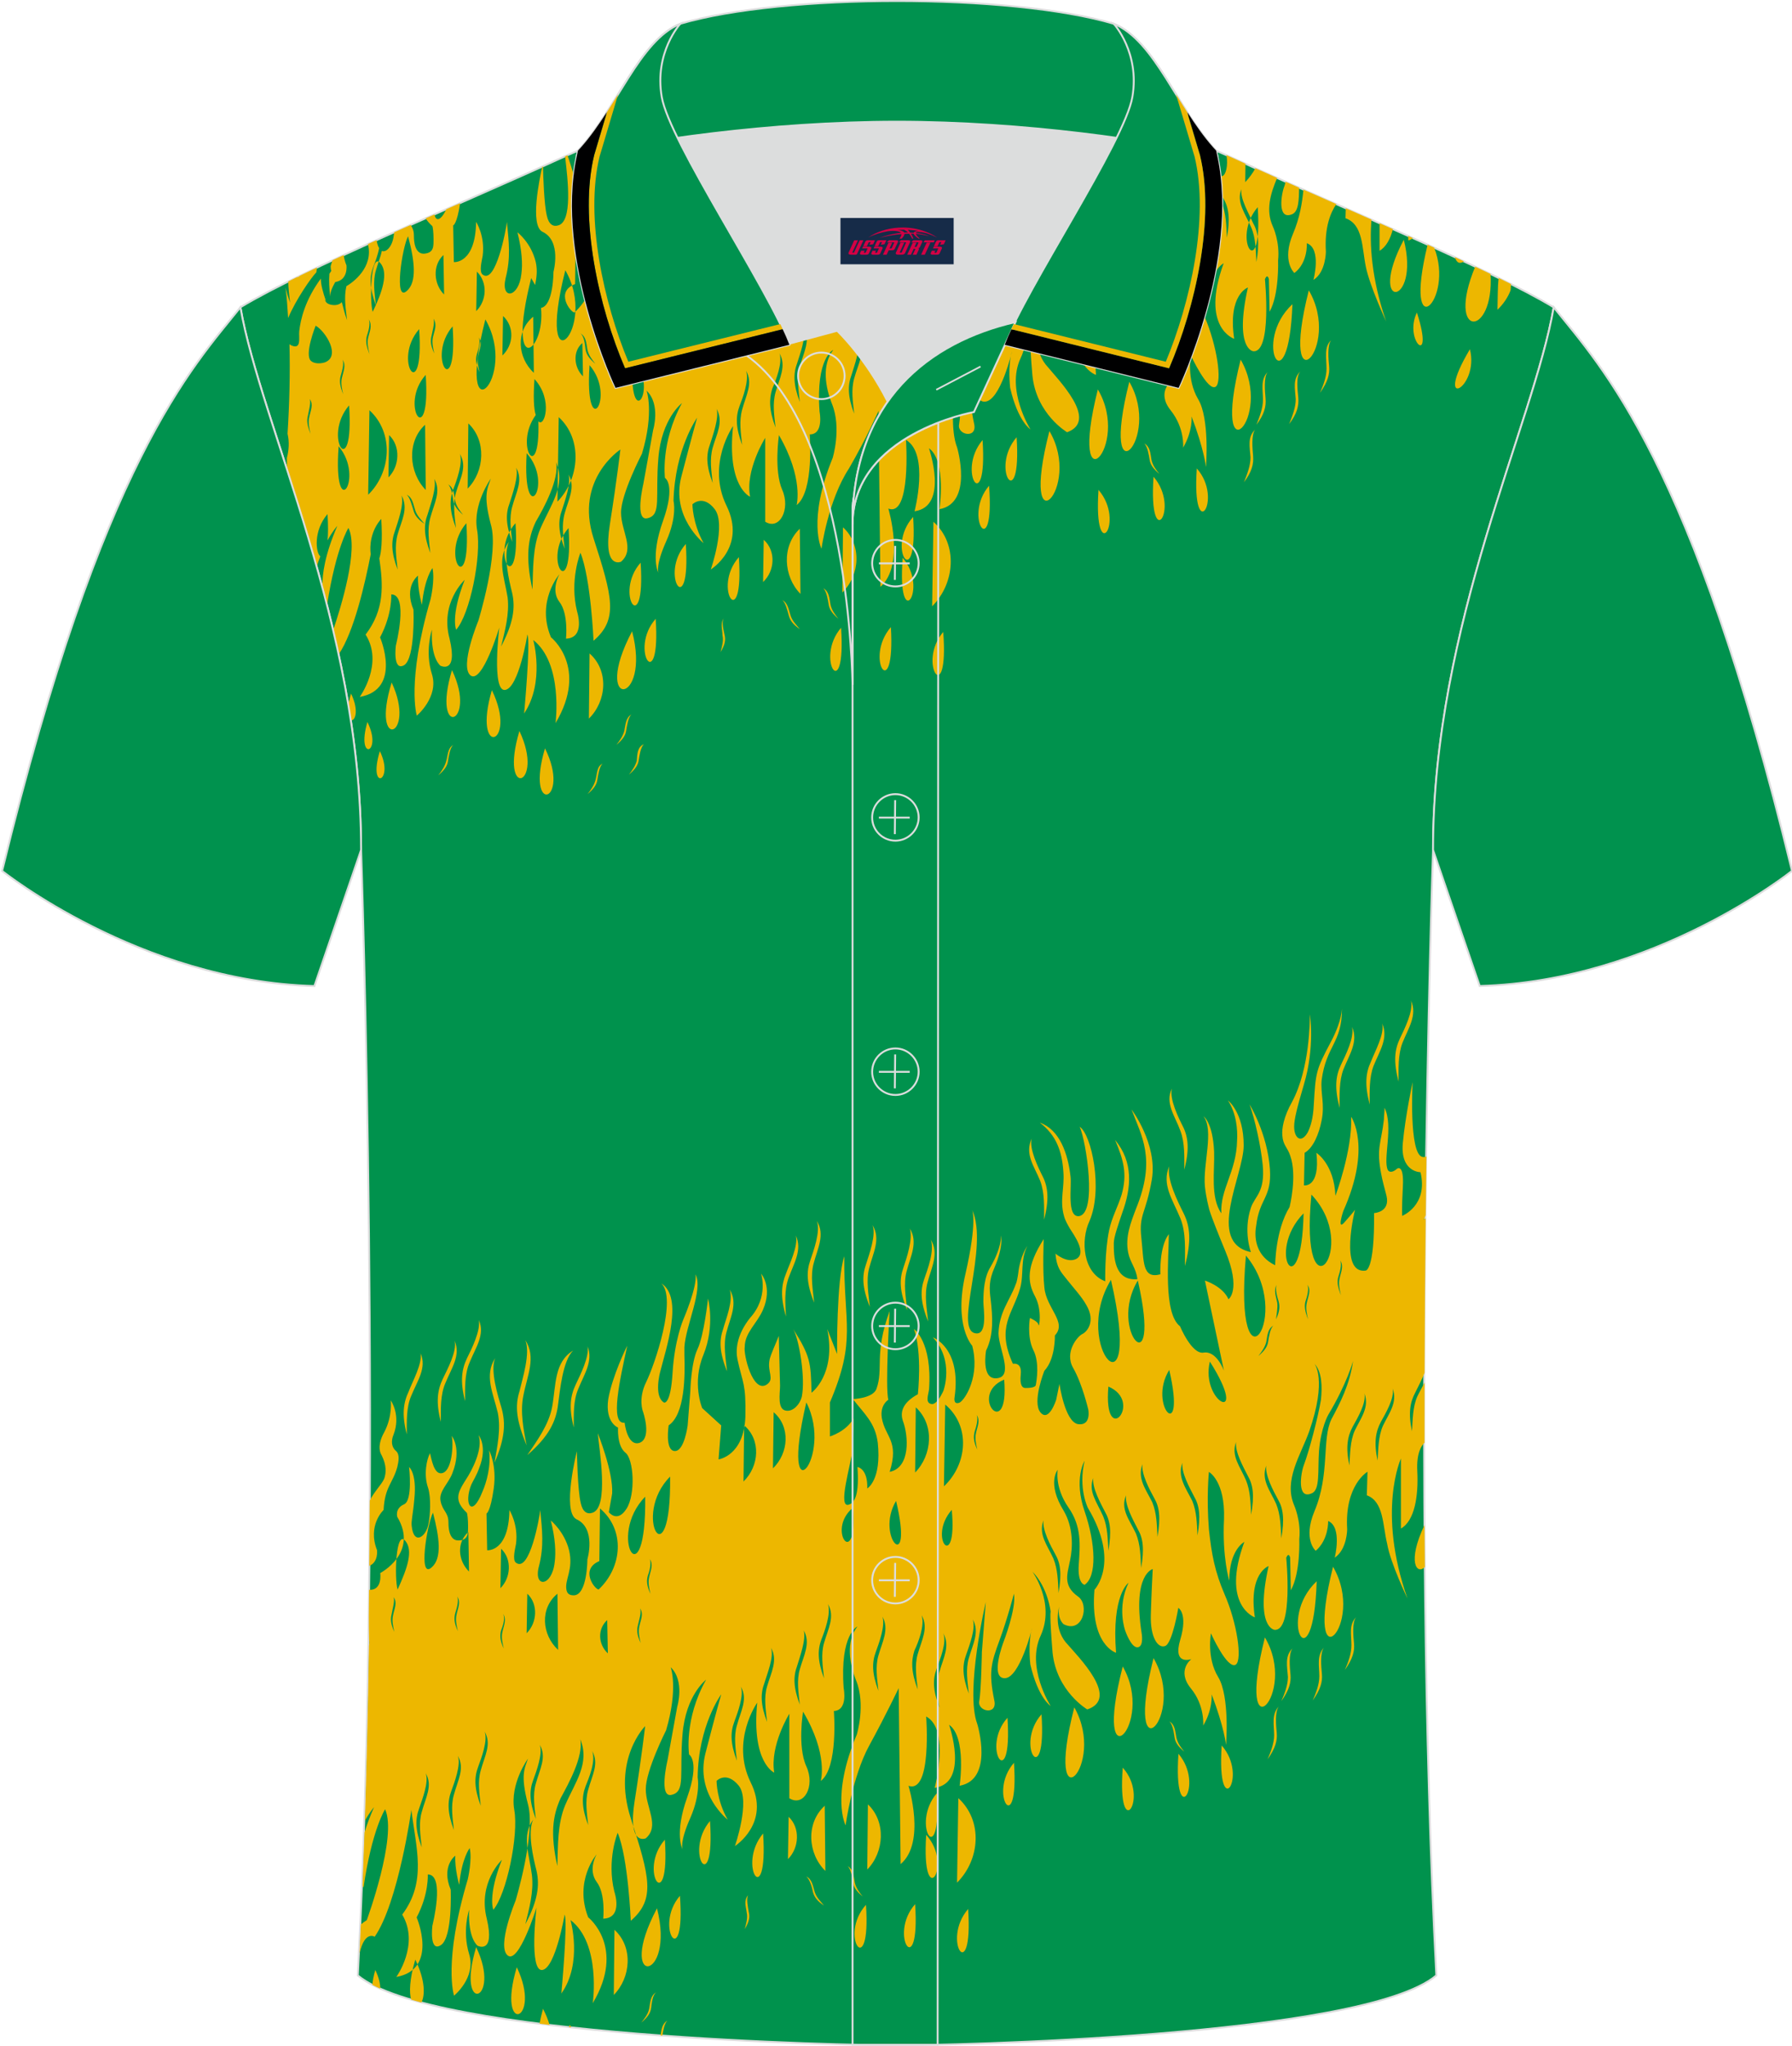
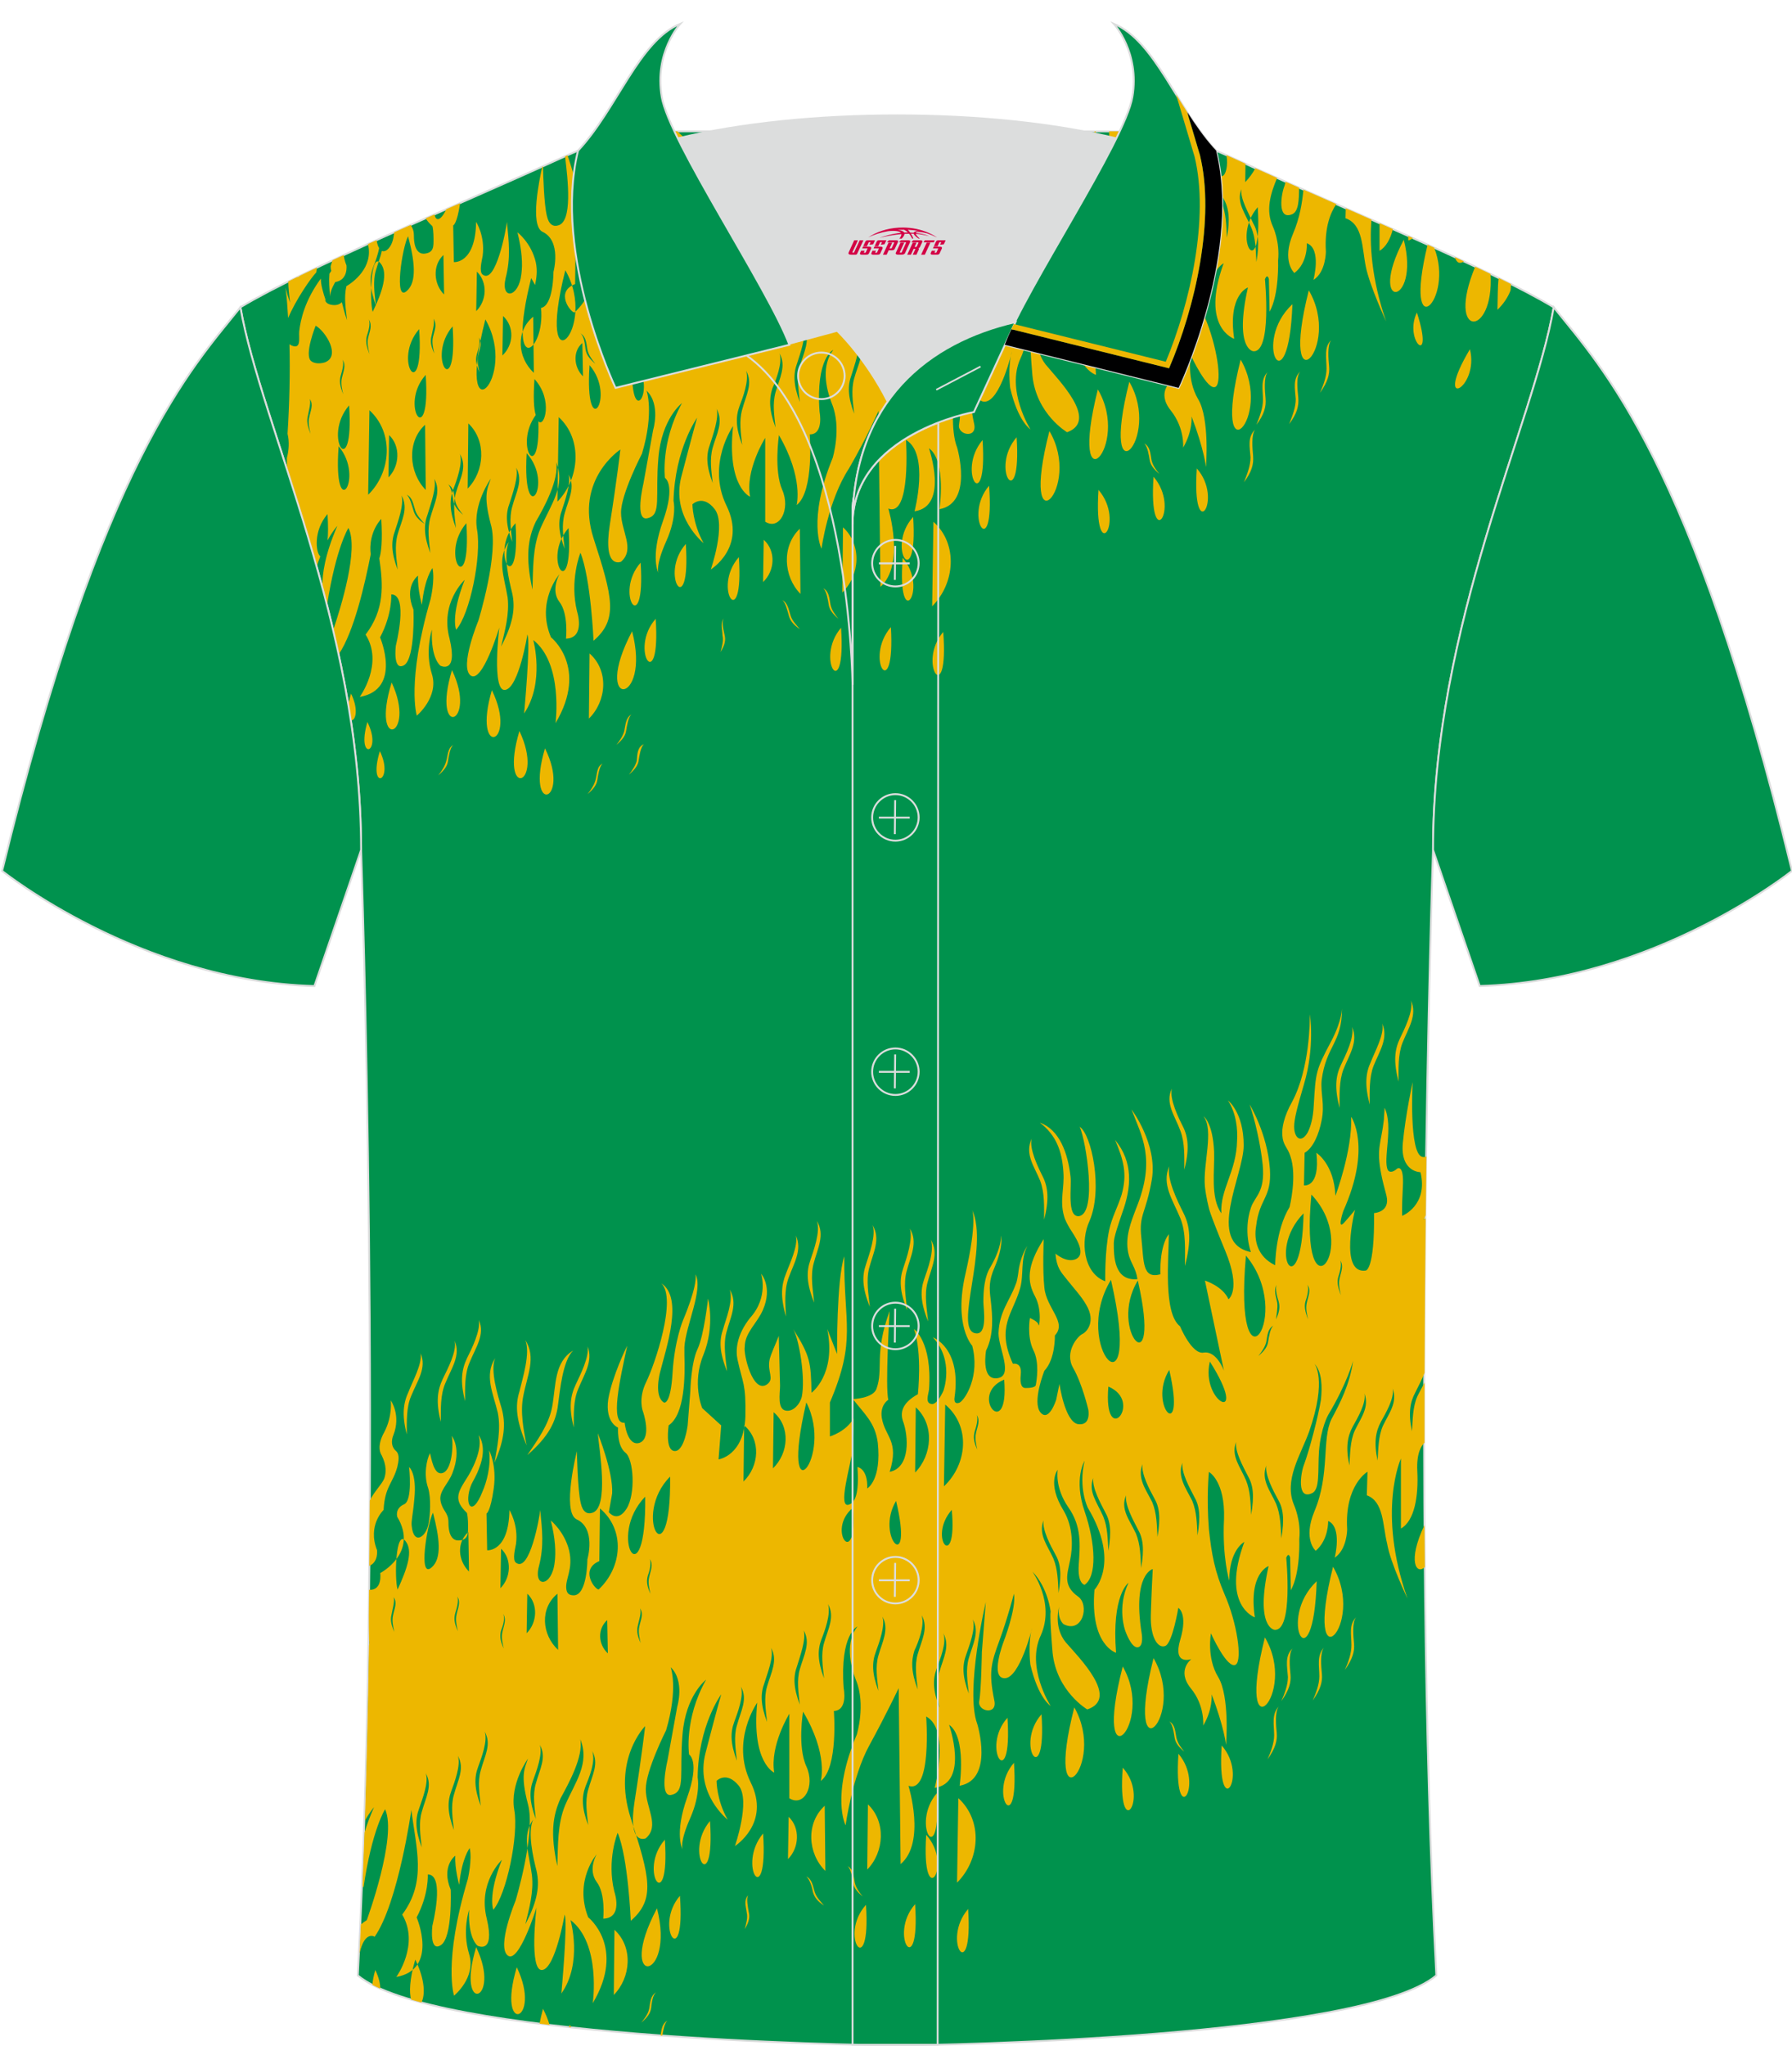
<svg xmlns="http://www.w3.org/2000/svg" version="1.1" id="图层_1" x="0px" y="0px" width="379.8px" height="433.5px" viewBox="0 0 379.95 433.65" enable-background="new 0 0 379.95 433.65" xml:space="preserve">
  <g>
    <path fill-rule="evenodd" clip-rule="evenodd" fill="#00924D" stroke="#DCDDDD" stroke-width="0.4" stroke-miterlimit="22.926" d="   M76.56,180.12c0,0,4.68,137.15-0.7,238.51c15.6,13.15,104.62,14.85,114.34,14.82c9.72,0.03,98.74-1.67,114.34-14.82   c-5.38-101.35-0.7-238.51-0.7-238.51c0-47.79,21.31-90.25,25.59-115c-13.68-8.25-45.44-21.32-67.38-31.34   c-5.84-2.66-10.73-4.57-15.09-5.94L133.4,27.82c-4.33,1.37-9.2,3.29-15.06,5.95C96.4,43.79,64.64,56.86,50.97,65.11   C55.25,89.87,76.56,132.33,76.56,180.12z" />
    <path fill-rule="evenodd" clip-rule="evenodd" fill="#EDB700" d="M140.05,431.35c0.22-1.32,0.32-2.48,1.47-3.16   c-0.65,0.55-0.93,2.24-1.08,3.19L140.05,431.35L140.05,431.35z M78.4,318.01c-0.02,4.58-0.05,9.2-0.1,13.83   c1.97-0.81,1.64-3.33,1.64-3.33c-2.08-5.29,1.39-8.52,1.39-8.52c0.27-4.99,1.94-5.58,2.91-9.11c0.27-1.17,0.56-2.65-0.27-3.38   c-1.53-1.32-0.56-3.38-0.56-3.38c1.67-4.26-0.56-7.35-0.56-7.35s0.41,3.38-1.39,6.75c-1.81,3.22-0.56,4.84-0.56,4.84   c1.11,2.2,0.97,3.82,0.56,4.99C80.96,314.55,79.33,316.1,78.4,318.01L78.4,318.01z M78.25,336.91c2.9,0.18,2.37-3.55,2.37-3.55   s8.19-4.27,3.61-11.9c0,0-0.55-1.76,1.4-2.65c1.94-0.72,1.11-7.92,1.11-7.92s1.67,1.32,1.11,6.75c-0.29,3.37-0.7,4.7-0.56,5.73   c0.41,4.25,3.2,2.34,3.61-0.74c0.27-1.33,0.56-5.15-0.14-7.34c-0.98-2.79-0.29-6.03,0.41-7.34c0.29,1.18,0.83,4.41,2.37,4.26   c2.36-0.14,2.64-6.3,2.23-7.92c0,0,2.22,2.63,0.14,7.92c-0.83,2.2-2.91,3.82-2.5,5.87c0.42,2.2,1.67,2.36,1.67,4.55   c0,3.08,1.11,3.82,2.08,3.82c2.22,0,2.08-1.6,2.08-3.22c0-1.17-0.14-2.5-0.27-2.65c-2.78-2.63-1.94-4.25-0.27-6.9   c1.38-2.05,3.75-6.61,2.78-9.54c0,0,1.94,2.34,0.14,6.9c-0.56,1.62-1.26,2.65-1.67,3.53c-1.67,3.97,0,7.49,2.37,1.47   c0.83-1.91,1.8-5.28,1.39-8.66c0,0,1.67,3.09,0.97,8.08c-0.7,5-1.53,5.29-1.53,5.29l0.14,7.78c0,0,4.58,0.45,4.72-8.52   c0,0,1.95,3.09,1.39,7.2c-0.14,0.88-0.83,3.37,0,3.96c2.91,2.2,5.01-9.69,5.14-11.16c0.42,4.27,0.83,7.64-0.27,11.9   c-1.24,4.7,2.78,4.41,3.34-0.88c0.27-2.05,0.14-4.99-0.83-8.81c0,0,2.91,2.36,3.88,6.32c0.97,4.11-0.97,6.17-0.56,8.37   c0.14,0.74,0.56,1.17,1.53,1.17c2.91,0,2.91-7.63,2.91-7.63s1.94-6.61-2.37-8.52c-3.06-1.76,0.14-14.39,0.14-14.39   s0.14,8.23,0.83,11.02c0.42,1.91,1.39,2.34,2.36,2.05c3.75-0.88,1.52-13.66,1.24-16.89c0,0,3.32,8.23,3.05,12.78l-0.7,3.96   c0,0,1.79,2.36,3.75-0.74c1.96-3.09,1.53-10.58-0.27-11.9c-1.8-1.47-1.53-5.29-1.53-5.29s-2.78-1.03-2.08-6.02   c0.84-4.84,3.9-11.16,4.03-11.31c-1.53,7.04-3.76,16.73-0.56,16.29c0,0,0.56,5.15,3.2,4.26c2.64-1.03,0.7-6.61,0.7-6.61   s-1.11-2.65,0.7-6.32c1.8-3.67,6.54-17.62,3.2-20.85c4.73,3.08,0.97,13.81-0.27,18.8c0,0-1.4,5.15,0.83,6.46   c0,0,1.4,0.58,1.81-6.32c0.42-6.9,2.23-11.16,2.23-11.16s3.05-7.04,2.64-9.69c1.67,3.23-2.09,10.86-2.36,15.41   c0,0.45,0,1.17,0,1.76c0.14,4.26,0.14,12.48-3.34,14.83c0,0-0.83,5.29,1.25,5.44c2.08,0.14,2.78-5.44,2.78-5.44l0.56-7.2   c0,0,0.14-6.03,1.53-8.96s2.23-10.71,2.23-10.71s1.53,5.73-0.97,11.9c-2.5,6.02-0.27,11.31-0.27,11.31l4.03,3.67l-0.56,7.2   c0,0,5.41-0.74,5.69-9.11c0.14-7.05-0.56-6.91-1.67-12.04c-0.41-1.91-0.27-5.13,2.64-8.81c4.03-4.41,2.36-9.4,2.36-9.4   s2.49,2.79,0.41,7.63c-1.24,2.93-3.88,4.84-3.88,7.92c-0.29,1.46,1.67,9.98,4.72,7.92c1.67-1.18,0-2.65,0.56-5.29   c0.27-1.17,1.38-3.51,1.94-4.99l0.27,10.57c0,1.62-0.68,5.15,1.4,5.29c1.39,0.14,2.79-1.32,3.2-2.93   c0.83-3.96-0.56-12.19-1.81-14.39c3.61,5.73,3.75,7.04,3.88,13.5c0,0,5.28-3.82,3.34-13.5l2.08,5.29c0,0-0.14-15.71,1.53-20.7   c-0.14,14.39,2.64,17.62-3.05,30.98v7.2c0,0,3.47-1.03,5-3.82c0,0,0,3.08-0.27,6.9c-0.15,2.5-3.34,12.62-0.56,11.31   c1.11-0.43,2.08-2.2,1.67-7.92c0,0,2.22,0.29,2.08,4.55c0,0,3.06-1.76,2.23-9.69c-0.56-4.26-2.78-6.03-5.28-9.25   c0,0,4.31-0.14,5.01-2.2c1.53-4.26-0.56-7.34,2.78-16.45c0,0-0.97,16.3-0.27,18.8c0,0-1.8,1.03-1.39,3.82   c0.7,4.11,3.75,4.84,1.67,11.45c4.44-0.88,4.02-7.65,2.78-10.87c-0.41-1.32-0.55-3.53,3.2-5.58c0,0,0.97-8.82-0.83-13.81   c0,0,3.9,2.65,3.2,12.78c-0.15,1.17-0.83,2.79,0.41,3.08c1.25,0.43,2.64-2.79,2.64-2.79s2.35-6.32-2.23-11.31   c0,0,6.11,2.21,4.58,12.78c0,0-0.29,1.62,1.11,1.03c1.24-0.74,4.31-5.72,2.64-12.04c0,0-4.03-4.25-1.39-15.41   c2.5-11,1.39-13.36,1.39-13.36c3.61,7.94-4.02,25.4,0.7,26.14c2.64,0.45,1.67-5.29,1.67-6.61c0-2.2,0.14-5.29,1.53-7.49   c2.37-4.11,2.23-6.61,2.23-6.61s0.55,2.2-1.39,6.75c-1.24,2.79-1.11,4.55-0.83,6.75c0.42,3.67,0.7,7.49-0.97,10.87   c0,0-1.11,6.16,2.23,5.87c3.75-0.29,0.41-6.32,0.41-9.54c0.14-4.55,2.37-6.9,3.61-10.28c0.29-0.59,0.42-1.47,0.56-2.35   c0.41-3.82,1.94-5.87,1.94-5.87c-1.53,2.95-0.7,6.03-1.53,8.96c-1.53,5.44-5.14,8.08-1.53,16.01c0,0,1.94-0.45,1.67,2.2   c-0.27,2.5,0.41,2.93,0.97,2.93s2.23,0,2.23-0.74c0.14-0.74,0.83-4.7-0.56-7.34c-1.39-2.93-0.7-6.75-0.7-6.75s1.81,0.74,1.81,1.47   c0.14,0.74,0.83-3.08-0.7-6.01c-1.67-3.08-1.94-6.32,1.81-12.19c0,0-0.27,6.61,0.14,10.28c0.42,4.41,4.87,7.34,2.23,10.14   c0,0,0.14,4.99-2.23,7.49c0,0-2.64,6.61-0.84,8.81c1.81,2.2,3.34-2.65,3.34-2.65l0.7-3.38c0,0,1.11,7.92,3.88,8.52   c2.93,0.45,2.23-3.08,2.23-3.08s-1.26-5.42-3.2-8.81c-1.94-3.38,0.97-6.77,1.94-7.2c0.97-0.45,2.91-2.65,0.83-6.17   c-0.98-1.76-2.64-3.53-4.03-5.29s-2.23-2.5-2.5-5.58c0,0,2.36,2.05,4.31,1.17c2.5-1.17-0.41-5.15-1.24-6.46   c-0.41-0.74-0.97-1.62-1.25-2.65c-0.97-3.38,0.14-6.02-0.14-9.4c-0.29-4.41-1.53-7.78-5-10.42c4.16,1.46,5.96,6.46,6.52,11.45   c0.27,2.2-0.83,8.66,1.8,8.37c3.88-0.58,1.53-15.86,0.14-18.94c2.49,1.61,4.99,13.21,2.08,19.97c-1.94,4.12-1.38,11.02,3.34,12.78   c0,0-0.14-6.32,0.83-10.87c0.56-2.65,1.81-4.84,2.64-7.49c1.24-4.4,0.41-7.33-1.39-11.6c3.9,4.7,3.47,10.12,1.53,15.41   c-0.83,2.5-1.8,5.15-1.8,6.46c0,2.65,0,8.07,5,7.64c-0.27-2.36-1.53-3.53-1.94-5.58c-0.7-3.38,0.56-6.46,1.67-9.4   c4.31-10.57,1.11-15.41-0.97-20.99c0,0,5.55,7.34,4.31,14.83c-1.26,7.34-2.79,7.34-2.23,12.33c0.56,5.13,0.15,8.81,4.03,7.78   c0,0-0.27-5.87,1.8-8.52c0,4.99-1.24,16.74,2.37,19.53c0,0,2.5,6.02,5,5.58c2.78-0.45,4.31,3.82,4.31,3.82l-4.03-19.09   c0,0,3.76,1.17,5,3.96c0,0,2.78-1.91-0.7-10.28c-3.47-8.37-3.47-9.11-3.47-9.11s-0.56-2.05-0.84-4.55   c-0.41-4.84,1.96-11.75-0.27-14.83c0,0,1.95,1.32,2.23,7.49c0.14,4.11-0.83,9.69,1.53,13.07c-0.27-5.13,3.2-8.81,3.34-15.41   c0.14-2.34-0.14-5.73-1.94-8.52c0,0,3.34,2.49,3.34,9.54c0,6.32-8.06,20.56,1.53,22.61c0,0-1.67-4.41,0-9.4   c0.83-2.5,3.06-3.24,2.5-9.11c-0.41-4.12-1.67-9.7-2.78-12.78c0,0,3.75,6.03,4.31,13.66c0.42,6.17-2.22,6.17-2.91,12.04   c-0.55,3.08,0.29,6.61,4.03,8.37c0,0,0-7.34,3.05-12.33c0,0,1.67-6.61,0.14-10.87c-0.56-1.76-1.53-2.21-1.67-4.26   c-0.15-1.48,0.27-3.98,2.08-7.2c3.75-7.05,3.75-17.19,3.75-18.51c0,0,1.12,6.91-1.25,14.83c-1.38,4.7-2.08,7.34-2.08,8.96   c0,2.49,1.52,3.67,2.91,1.17c0.55-1.17,1.11-2.79,1.25-5.73c0.41-6.9,0.41-7.34,3.61-13.36c1.12-2.07,2.23-4.86,2.37-7.06   c0,7.35-3.34,7.78-4.31,15.12c-0.27,2.79,0.7,5.13,0,8.52c-0.56,2.94-1.8,5.87-3.61,6.9l-0.14,6.9c0,0,3.47,0.59,2.64-6.9   c0,0,3.76,2.36,4.03,9.11c0,0,3.61-9.54,3.34-16.74c0,0,4.44,6.3-1.67,19.97c0,0-1.53,4.55,0.41,2.2c2.08-2.36,2.08-2.5,2.08-2.5   s-3.46,13.66,2.23,12.92c0,0,1.94,0.15,1.8-12.19c0,0,3.47-0.15,2.64-3.67c-0.41-1.62-0.84-3.08-1.11-4.55   c-1.11-5.58,0-6.61,0.56-11.6c0-0.74,0.14-1.62,0.14-2.5c1.94,3.96-0.41,11.02,0.7,13.21c0.27,0.45,0.97,0.59,1.94-0.29   c0,0,1.52-1.18,1.24,3.82c-0.27,5-0.14,6.17-0.14,6.17s5.55-2.2,3.88-9.25c0,0-4.31,0-3.75-6.17c0.55-5.87,2.08-12.93,2.08-12.93   s-0.83,15.27,2.08,15.86c0.31,0.06,0.6,0.03,0.86-0.09c-0.06,4.01-0.11,8.16-0.16,12.41c-0.13,0.35-0.27,0.69-0.43,1.04   c0,0,0.16-0.19,0.42-0.38c-0.12,10.35-0.2,21.34-0.24,32.76c-0.58,1.54-1.47,3.12-1.96,4.17c-1.11,2.05-1.53,4.41-0.7,8.23   c0.14-2.36,0.14-5.15,1.11-7.35c0.48-1.02,1.07-2,1.55-2.99c-0.01,4.2-0.01,8.46-0.01,12.75c-0.63,0.59-1.73,2.19-1.53,6.01   c0.27,5.29-0.56,10.57-3.47,12.19v-14.83c0,0-5.13,11.16,1.39,29.67c0,0-3.61-7.49-4.31-11.6c-0.97-3.96-0.7-8.96-4.31-10.28   l0.14-4.99c0,0-4.87,2.79-4.31,12.19c0,0,0,4.25-2.64,6.02c0,0,1.66-6.46-1.39-7.78c0,0,0.14,3.96-2.64,6.32   c0,0-2.78-2.36-0.27-8.37c3.34-7.94,1.53-15.27,3.61-19.53c1.81-3.37,3.88-7.34,4.58-12.33c0,0-1.24,4.7-5.28,11.45   c0,0-1.53,2.65-1.94,7.63c-0.29,4.12,0.27,8.23-1.53,8.96c-3.2,1.47-2.36-4.25-1.67-6.02c1.11-2.94,3.05-10.28,3.61-13.81   c0.27-2.65,0.27-5.87-1.39-7.64c0,0,2.78,3.23-1.11,14.39c-1.8,5-5.43,10.28-3.2,15.57c0,0,1.52,3.38,1.11,7.2   c0,0,0.28,7.2-1.8,10.87l-0.14-6.9c0,0-0.27-1.32-0.83,0c0,0,1.53,15.7-2.5,15.27c0,0-4.16-0.43-1.24-13.5   c0,0-4.31,1.47-2.91,10.87c0,0-7.23-2.5-2.23-16c0,0-3.2,1.62-3.2,8.23c0,0-1.52-4.99-1.11-13.07c0.27-8.08-3.2-9.99-3.2-9.99   s-0.56,5.29,0,12.19c0.56,5.29,1.26,8.96,3.34,13.81c2.64,6.03,3.76,13.81,2.37,14.83c-1.8,1.17-5.28-6.61-5.28-6.61   s-0.97,5.15,1.53,9.25c2.5,4.11,1.67,14.39,1.67,14.39s-0.41-3.82-3.05-10.71c0,0,0.27,3.22-1.8,6.61c0,0,0.41-4.25-2.64-7.92   c-3.06-3.82,0.14-6.17,0.14-6.17s-4.03,1.47-2.36-4.11s-0.41-6.75-0.41-6.75s-1.24,7.49-2.78,8.08c-1.52,0.59-3.19-1.76-3.05-6.61   c0.14-4.84,0.41-9.69,0.41-9.69s-4.31,1.03-2.37,13.5c0,0,0.56,2.93-0.83,3.08s-2.64-3.53-2.64-3.53s-1.81-4.84,0.7-10.14   c0,0-3.61,2.5-2.64,14.83c0,0-5.55-1.61-4.58-13.36c0,0,5.55-5.74-1.39-17.34c0,0-2.09-4.12-0.7-9.99c0,0-2.37,3.82,0,10.71   c2.36,6.91,2.64,13.81,0,15.57c0,0-1.52-0.16-1.24-4.26c0.27-4.11,0.68-8.08-2.23-12.19c-2.93-4.25-2.23-7.92-2.23-7.92   s-2.36,2.79,1.25,8.66c2.09,3.53,1.95,7.78,1.39,10.42c-0.56,2.93-1.67,5.42,1.67,7.78c2.5,1.76,0.98,7.92-3.05,5.87   c0,0-1.38-1.03-0.97-3.67c0,0-1.24,4.26,1.4,7.49c2.78,3.22,11.53,11.89,4.58,14.24c0,0-6.52-3.82-7.36-12.04   c-0.68-8.23-0.41-8.66-0.41-8.66s-0.55-5.13-3.88-8.52c0,0,4.86,6.61,1.8,13.5c-3.2,6.75,2.08,14.98,2.08,14.98   s-2.64-1.61-4.31-8.81c0,0-0.56-4.84,0.41-7.78c0,0-2.64,10.71-5.84,10.71c-3.19,0-0.27-7.63-0.27-7.63s2.79-7.2,2.23-10.28   c0,0-1.38,5.29-3.05,9.85c-1.8,4.86-2.35,6.77-1.11,12.78c0.69,3.22-3.61,2.34-3.2,0.14c0.42-2.2,0.56-10.42,0.56-10.42l0.83-10.57   c0,0-4.44,18.8-1.8,25.85c0,0,3.61,11.75-3.75,13.07c0,0,1.52-10.28-2.23-12.92c0,0,4.31,12.33-3.05,13.36   c0,0,3.34-12.33-1.81-15.12c0,0,1.26,16.45-3.75,14.69c0,0,3.75,12.04-1.67,16.6l-0.41-37.3c0,0-2.64,5.58-6.25,12.19   c-3.61,6.61-5,16.89-5,16.89s-3.19-6.03,2.37-19.24c0,0,1.94-6.32-0.14-11.45c-1.39-3.53-2.23-8.23,0.27-11.45   c0,0-3.75,1.62-2.91,13.07c0,0,0.97,4.7-2.08,4.84c0,0,0.97,12.04-2.78,14.83c0,0,1.67-5.58-3.75-14.69c0,0-1.24,7.33,0.7,11.6   c1.94,4.25-0.56,8.66-3.61,6.75v-17.91c0,0-4.17,6.75-3.2,12.48c0,0-4.86-2.05-3.61-14.83c0,0-5.7,8.08-1.39,16.89   c4.31,8.66-3.34,13.5-3.34,13.5s3.34-9.55,0.83-12.78c-2.64-3.23-4.72-1.03-4.72-1.03s0,4.12,2.37,8.23c0,0-6.95-5.44-4.72-14.1   s3.34-12.48,3.34-12.48s-4.87,6.61-5,17.62c0,0,0.7,3.38-1.53,8.52c-2.36,5.28-1.67,6.75-1.67,6.75s-1.81-3.23,0.97-11.02   c2.78-7.79,0.41-9.11,0.41-9.11s-1.11-7.49,3.61-15.86c0,0-4.31,3.22-5,11.6c-0.7,8.37,0.68,12.04-2.23,12.78   c-2.91,0.88-0.97-7.2-0.97-7.2l2.08-11.45c0,0,1.66-5.44-1.39-8.37c0,0,1.67,4.4-0.97,13.36c0,0-4.31,8.52-4.31,12.48   c0,3.96,3.05,7.78,0,10.42c0,0-3.9,1.76-2.36-7.92c1.53-9.69,2.23-15.86,2.23-15.86s-7.08,7.06-3.05,19.53   c4.03,12.48,5.28,17.18,0,21.73c0,0-0.55-13.36-2.78-18.65c0,0-2.37,5.73-0.7,12.48c0,0,1.94,5.58-2.36,5.72   c0,0,0.55-5.28-1.39-7.78c-1.94-2.64,0-5.87,0-5.87s-4.85,5.58-1.8,13.36c0,0,8.06,6.3,0.97,18.2c0,0,1.81-12.64-4.72-17.62   c0,0,2.64,9.11-1.94,15.57c0,0,1.39-14.98,0.7-16.74c0,0-1.94,11.32-4.72,11.75c-2.91,0.45-1.25-13.21-1.25-13.21   s-3.75,12.04-6.11,10.13c-2.37-1.91,1.67-11.6,1.67-11.6s4.31-14.24,2.64-20.42c-1.67-6.3-0.7-7.63,0-9.69   c0,0-3.88,5.29-2.91,10.87c0.97,5.44-1.67,17.93-4.44,21.15c0,0-1.25-2.79,1.81-10.57c0,0-5.14,4.84-3.2,12.48   c1.8,7.63-1.94,5.73-1.94,5.73s-2.08-1.46-1.8-7.63c0,0-1.53,4.41,0,9.4c1.52,4.99-3.2,8.8-3.2,8.8s-2.36-7.04,2.91-24.66   c0,0,0.97-4.11,0.41-6.61c0,0-1.67,2.05-2.23,7.78c0,0-0.97-3.38-0.83-6.17c0,0-3.05,2.21-0.97,7.2c0,0,0.42,10.13-2.08,11.75   s-1.81-4.11-1.81-4.11s2.78-10.87-0.97-10.87c0,0,0.27,4.12-2.36,9.11c0,0,4.72,11-4.31,12.62c0,0,4.99-6.9,1.25-13.22   c5.28-7.05,2.91-14.1,1.94-22.18c0,0-2.78,19.68-7.78,26.88c0,0-2.09-1.41-3.21,3.52c0.1-2.03,0.2-4.07,0.29-6.13   c0.37-0.31,0.78-0.62,1.25-0.92c0,0,6.52-17.77,3.88-23.49c0,0-2.78,4.26-4.58,16.6c0,0-0.08-0.11-0.2-0.35   c0.15-3.75,0.29-7.54,0.42-11.35c0.48-1.59,1.14-3.36,2.01-5.33c0,0-0.87,0.96-1.93,2.86c0.39-12.23,0.68-24.7,0.87-37.14   c0.07-0.39,0.09-0.78,0.02-1.15C78.17,344.05,78.21,340.48,78.25,336.91L78.25,336.91z M78.95,420.63   c0.53,0.27,1.08,0.55,1.68,0.81c0-0.99-0.27-2.33-1.06-3.96l0,0l0,0C79.2,418.75,79.02,419.79,78.95,420.63L78.95,420.63z    M87.17,423.76c0.71,0.21,1.43,0.41,2.18,0.61c0.75-1.41,0.89-4.61-1.3-9.09l0,0l0,0C86.81,419.5,86.75,422.25,87.17,423.76   L87.17,423.76z M114.4,428.86l2.12,0.26c-0.29-1.03-0.74-2.17-1.39-3.42C114.81,426.88,114.57,427.93,114.4,428.86L114.4,428.86z    M120.65,429.6l0.45,0.05c-0.09-0.19-0.19-0.38-0.29-0.57L120.65,429.6L120.65,429.6z M302.1,332.07   c-0.03-2.97-0.05-5.94-0.07-8.89C298.31,331,300.39,333.81,302.1,332.07L302.1,332.07z M320.38,60.2   c-0.85-0.43-1.73-0.87-2.63-1.31c-0.23,2.01-0.17,4.04-0.25,6.74c1.24-1.17,2.22-2.63,2.78-4.11L320.38,60.2L320.38,60.2z    M316.03,58.05c-1.06-0.51-2.14-1.03-3.25-1.55C306.41,71.88,316.87,71.61,316.03,58.05L316.03,58.05z M310.39,55.37l-1.94-0.9   C308.9,55.9,309.66,55.9,310.39,55.37L310.39,55.37z M304.08,52.47c4.46,11.26-6.81,21.66-1.39-0.63L304.08,52.47L304.08,52.47z    M299.58,50.44l-1.02-0.46l0.04,0.98C298.96,50.84,299.29,50.67,299.58,50.44L299.58,50.44z M295.33,48.54l-2.83-1.25v5.86   C293.91,52.29,294.8,50.62,295.33,48.54L295.33,48.54z M290.79,46.53c-0.43,5.1-0.05,12.45,3.11,21.59c0,0-3.47-7.49-4.31-11.6   s-0.56-8.96-4.31-10.28l0.06-2.12L290.79,46.53L290.79,46.53z M283.34,43.24l-6.98-3.07c-0.27,2.87-0.79,6.02-2.19,9.31   c-2.5,5.87,0.27,8.37,0.27,8.37c2.91-2.2,2.64-6.32,2.64-6.32c3.2,1.17,1.4,7.78,1.4,7.78c2.64-1.62,2.64-6.01,2.64-6.01   C280.81,48.21,282.09,45.06,283.34,43.24L283.34,43.24z M275.45,39.77c-0.05,2.73-0.12,4.96-1.42,5.59   c-3.34,1.47-2.36-4.4-1.67-6.02l0.23-0.84L275.45,39.77L275.45,39.77z M270.78,37.7c-1.56-0.7-3.1-1.38-4.6-2.06   c-0.59,1.07-1.32,2.07-2.16,2.95l0.05-3.9l-2.01-0.92c-0.69-0.31-1.36-0.62-2.02-0.91c0.79,4.58-2.22,7.56-2.34-1.02   c-3.98-1.69-7.49-3-10.72-4.01h-0.02c0.2,2.83-0.85,5.83-2.93,7.92l0.11-7.92h-1.69c-0.28,1.53-1.09,1.24-1.67,0h-5.61l0.1,7.93   c-2.12-2.13-3.14-5.11-2.96-7.93h-0.22c-0.4,1.9-2.23,2.89-2.93,0h0.35c0.19,1.92-0.5,3.92-1.88,5.29l0.09-5.29h-3.18   c-0.2,0.8-0.77,1.54-2.19,1.33c-0.65-0.12-1.23-0.62-1.72-1.33h-14.51c-0.57,0.85-1.34,0.68-1.89,0h-8.22   c4.39,4.77,3.74,12.21-1.1,16.52l0.26-16.52h-5.99c3.89,3.85,3.29,9.97-0.38,13.57l0.13-13.57h-4.86c0,0.45,0.1,0.85,0.22,1.19   c1.26,3.24,1.81,9.99-2.78,10.87c2.08-6.61-0.97-7.35-1.67-11.45c-0.04-0.21-0.07-0.42-0.08-0.61h-3.19   c1.27,1.62,2.19,3.25,2.44,5.74c0.82,7.92-2.23,9.69-2.23,9.69c0.15-4.41-2.08-4.7-2.08-4.7c0.41,5.73-0.56,7.49-1.67,7.92   c-2.78,1.32,0.42-8.81,0.56-11.31c0.27-3.96,0.27-6.9,0.27-6.9c-1.53,2.79-5,3.82-5,3.82v-4.27h-2.43c4.35,11.09-6.07,22.82-0.85,0   h-14.93c-0.33,8.23-5.68,8.96-5.68,8.96l0.56-7.2l-1.93-1.76h-4.86l-0.16,1.76c0,0-0.7,5.44-2.78,5.29   c-2.08-0.16-1.24-5.29-1.24-5.29c0.68-0.43,1.19-1.03,1.6-1.76h-2.72c-1.23,0.39-2.5,0.82-3.82,1.3c0.21,1.6,0.1,3.42-1.31,3.97   c-1.54,0.51-2.37-1.03-2.8-2.39c-0.53,0.21-1.07,0.44-1.62,0.67c0.1,1.22,0.45,2.84,1.5,3.61c1.8,1.33,2.22,8.82,0.27,11.9   c-1.94,2.94-3.75,0.74-3.75,0.74l0.7-3.96c0.2-3.14-1.32-8.01-2.29-10.75l-0.51,0.23c0.59,4.88,1.65,13.89-1.5,14.63   c-0.97,0.3-1.95-0.15-2.36-2.05c-0.59-2.35-0.78-8.55-0.82-10.45l-0.16,0.07c-0.59,2.6-2.63,12.35,0.01,13.75   c4.17,1.91,2.37,8.52,2.37,8.52s0,7.2-2.64,7.63c0.97,9.54-7.49,15.12-2.08-6.32c0.27,0.45,0.56,1.04,0.83,1.47   c0.27-1.46,0.55-2.94,0.14-4.84c-0.97-4.12-3.88-6.32-3.88-6.32c0.97,3.96,1.11,6.75,0.83,8.81c-0.56,5.15-4.44,5.58-3.34,0.88   c1.11-4.26,0.69-7.63,0.27-11.9c-0.14,1.47-2.37,13.36-5.14,11.16c-0.83-0.58-0.14-3.08,0-3.96c0.55-4.26-1.39-7.2-1.39-7.2   c-0.14,8.95-4.72,8.52-4.72,8.52l-0.14-7.78c0,0,0.78-0.14,1.47-4.71l-2.93,1.29c-1.28,2.67-2.27,2.49-2.5,1.1l-1.87,0.82   c0.29,0.51,0.74,1.04,1.39,1.63c0.14,0.14,0.27,1.47,0.27,2.65c0,1.61,0.15,3.08-2.08,3.22c-0.97,0-2.08-0.74-2.08-3.82   c0-1.11-0.32-1.7-0.68-2.27l-3.49,1.55c-0.04,0.35-0.09,0.64-0.13,0.86c-0.27,2.05-1.53,3.51-2.5,3.08   c-0.27,1.32-0.83,2.63-1.25,4.11c-0.7,2.36-0.27,4.99,0,7.49c-1.39-3.82-1.39-6.03-0.56-8.23c0.41-1.03,0.97-2.49,1.24-3.96   c-0.28-0.43-0.41-0.98-0.54-1.68l-1.83,0.82c1.23,5-3.27,8.18-4.57,8.93c-0.56,2.36-0.14,4.85,0.14,7.2   c-0.55-1.46-0.83-2.79-1.11-3.82c-0.41,0.45-1.11,0.74-2.08,0.59c-0.97-0.14-1.39-0.58-1.53-1.17l0.27,0.43   c-0.7-2.05-1.11-3.53-1.11-4.84c-3.34,4.55-4.31,8.66-4.58,11.16c-0.14,1.32,0.56,4.11-1.8,2.94c-0.14-0.15-0.14-0.15-0.27-0.15   c0.15,6.02,0,12.48-0.41,18.94c0.42,1.75,0.27,3.51-0.14,5.13c0.01,0.77,0.02,1.53,0.02,2.3c2.09,6.5,4.27,13.42,6.32,20.7   c0.23-0.77,0.48-1.49,0.75-2.15c-0.97-0.74-1.52-5.44,1.53-8.96c0.14,2.5,0.14,4.26,0,5.58c1.11-2.05,2.08-3.08,2.08-3.08   c-2.64,6.08-3.24,10.28-3.16,12.98c0.33,1.24,0.66,2.48,0.98,3.74c1.94-12.25,4.53-16.29,4.53-16.29   c2.24,4.47-1.61,16.87-3.22,21.61c0.4,1.71,0.79,3.43,1.17,5.17c3.25-4.8,5.56-14.99,6.78-21.2c-0.27-1.76,0-4.99,2.23-7.49   c0.29,4.55,0,7.2-0.41,8.37c0.83,5.72,1.12,10.86-2.91,16.15c3.9,6.16-1.24,13.21-1.24,13.21c9.03-1.6,4.31-12.62,4.31-12.62   c2.64-5,2.37-9.11,2.37-9.11c3.75,0,0.97,10.87,0.97,10.87s-0.7,5.58,1.8,4.11c2.35-1.62,1.94-11.75,1.94-11.75   c-2.08-5,0.97-7.2,0.97-7.2c-0.14,2.95,0.83,6.17,0.83,6.17c0.56-5.73,2.23-7.78,2.23-7.78c0.56,2.65-0.41,6.61-0.41,6.61   c-5.14,17.61-2.91,24.67-2.91,24.67s4.73-3.96,3.2-8.81c-1.53-4.84,0-9.4,0-9.4c-0.27,6.16,1.81,7.63,1.81,7.63   s3.75,1.91,1.94-5.72c-2.08-7.63,3.2-12.48,3.2-12.48c-3.05,7.78-1.81,10.57-1.81,10.57c2.91-3.24,5.42-15.57,4.44-21.15   c-0.97-5.44,2.91-10.87,2.91-10.87c-0.7,2.05-1.67,3.37,0,9.69c1.81,6.03-2.64,20.41-2.64,20.41s-4.03,9.69-1.67,11.6   c2.5,1.91,6.11-10.14,6.11-10.14s-1.67,13.65,1.24,13.22c2.91-0.45,4.72-11.75,4.72-11.75c0.7,1.76-0.7,16.74-0.7,16.74   c4.44-6.61,1.94-15.57,1.94-15.57c6.39,5,4.72,17.62,4.72,17.62c7.08-11.89-0.97-18.2-0.97-18.2c-3.2-7.63,1.8-13.36,1.8-13.36   s-1.94,3.37,0,5.87c1.95,2.49,1.39,7.78,1.39,7.78c4.17-0.15,2.36-5.72,2.36-5.72c-1.67-6.61,0.7-12.48,0.7-12.48   c2.21,5.44,2.78,18.65,2.78,18.65c5.28-4.55,4.03-9.25,0-21.73c-4.03-12.48,5.69-18.8,5.69-18.8s-0.7,6.17-2.23,15.86   c-1.52,9.69,2.37,7.92,2.37,7.92c3.05-2.65,0-6.46,0-10.42s4.44-12.48,4.44-12.48c2.64-8.81,0.97-13.36,0.97-13.36   c3.06,2.94,1.39,8.37,1.39,8.37l-2.08,11.45c0,0-1.94,8.08,0.97,7.2c2.93-0.74,1.53-4.41,2.23-12.78s5-11.6,5-11.6   c-4.58,8.37-3.61,15.86-3.61,15.86s2.37,1.32-0.41,9.11s-0.97,11.02-0.97,11.02s-0.7-1.46,1.67-6.75s1.53-8.52,1.53-8.52   c0.29-11.02,5-17.62,5-17.62s-1.11,3.96-3.34,12.48s4.72,14.1,4.72,14.1c-2.37-4.26-2.37-8.23-2.37-8.23s2.22-2.2,4.72,1.03   c2.5,3.24-0.83,12.78-0.83,12.78s7.64-4.7,3.34-13.5c-4.3-8.81,1.39-16.89,1.39-16.89c-1.39,12.93,3.61,14.98,3.61,14.98   c-1.11-5.58,3.2-12.48,3.2-12.48v17.77c3.05,1.91,5.41-2.65,3.61-6.75c-1.8-4.11-0.7-11.6-0.7-11.6   c5.28,9.11,3.75,14.83,3.75,14.83c3.75-2.94,2.78-14.98,2.78-14.98c3.05,0,2.08-4.84,2.08-4.84c-0.83-11.45,2.91-13.07,2.91-13.07   c-2.5,3.23-1.67,7.92-0.27,11.45c2.08,5.13,0.14,11.45,0.14,11.45c-5.42,13.23-2.37,19.24-2.37,19.24s1.4-10.28,5.84-17.03   c3.75-6.46,6.25-12.19,6.25-12.19l0.41,37.3c5.28-4.7,1.67-16.6,1.67-16.6c4.86,1.91,3.75-14.54,3.75-14.54   c5.01,2.94,1.81,15.12,1.81,15.12c7.36-1.03,3.05-13.36,3.05-13.36c3.76,2.65,2.23,12.92,2.23,12.92   c7.22-1.32,3.75-13.07,3.75-13.07c-2.78-7.05,1.8-25.85,1.8-25.85l-0.83,10.57c0,0-0.15,8.23-0.56,10.42   c-0.41,2.21,3.9,3.08,3.2-0.14c-1.26-5.88-0.7-7.79,1.11-12.78c1.66-4.71,3.05-9.85,3.05-9.85c0.55,3.08-2.23,10.28-2.23,10.28   s-2.93,7.63,0.27,7.63c3.34,0,5.84-10.71,5.84-10.71c-0.97,2.93-0.41,7.78-0.41,7.78c1.67,7.19,4.31,8.81,4.31,8.81   s-5.28-8.37-2.08-15.12s-1.8-13.5-1.8-13.5c3.32,3.38,3.88,8.52,3.88,8.52s-0.29,0.43,0.41,8.66c0.83,8.23,7.36,12.04,7.36,12.04   c6.81-2.49-1.94-11.16-4.58-14.39c-2.64-3.38-1.39-7.49-1.39-7.49c-0.42,2.65,0.97,3.67,0.97,3.67c4.02,2.05,5.42-4.25,3.05-5.87   c-3.34-2.34-2.23-4.84-1.67-7.78c0.55-2.65,0.68-6.9-1.39-10.42c-3.61-5.87-1.25-8.66-1.25-8.66s-0.7,3.82,2.23,7.92   s2.5,8.08,2.23,12.19c-0.29,4.12,1.24,4.26,1.24,4.26c2.64-1.91,2.37-8.67,0-15.57s0-10.71,0-10.71c-1.38,5.88,0.7,9.99,0.7,9.99   c6.95,11.61,1.4,17.34,1.4,17.34c-0.97,11.74,4.58,13.36,4.58,13.36c-0.97-12.33,2.64-14.83,2.64-14.83   c-2.5,5.29-0.7,10.14-0.7,10.14s1.11,3.67,2.64,3.53c1.4-0.15,0.83-3.08,0.83-3.08c-1.94-12.48,2.36-13.5,2.36-13.5   s-0.27,4.84-0.41,9.69c-0.15,4.99,1.52,7.2,3.05,6.61s2.78-8.08,2.78-8.08s2.08,1.03,0.41,6.75c-1.67,5.42,2.37,4.11,2.37,4.11   s-3.19,2.36-0.14,6.17c3.05,3.82,2.64,7.92,2.64,7.92c2.08-3.53,1.8-6.61,1.8-6.61c2.64,6.9,3.05,10.71,3.05,10.71   s0.83-10.28-1.67-14.39c-2.5-4.26-1.53-9.25-1.53-9.25s3.61,7.78,5.28,6.61c1.38-1.03,0.27-8.66-2.37-14.83   c-2.09-4.7-2.78-8.37-3.34-13.81c-0.56-6.75,0-12.19,0-12.19s1.53,0.74,2.37,3.38c0.27-0.43,0.56-0.88,0.97-1.32   c0.29,3.82,0.14,6.17-0.27,7.49v0.29c-0.42,7.94,1.11,13.07,1.11,13.07c0-6.61,3.2-8.23,3.2-8.23   c-4.99,13.65,2.23,16.01,2.23,16.01c-1.39-9.4,2.91-10.87,2.91-10.87c-2.93,13.07,1.11,13.5,1.11,13.5   c4.03,0.45,2.5-15.27,2.5-15.27c0.56-1.32,0.84,0,0.84,0l0.14,6.9c2.08-3.67,1.81-10.87,1.81-10.87c0.42-3.98-1.11-7.2-1.11-7.2   C268.32,44.56,269.36,41.06,270.78,37.7L270.78,37.7z M72.87,54.05c0.09,0.69,0.28,1.42,0.59,2.18c0,0,0.41,3.09-2.37,3.53   c0,0-1.11,1.76-1.11,3.08c-0.14-1.76-0.27-3.23-0.14-4.84c0.14-0.16,0.27-0.45,0.41-0.59c0,0-0.14-0.29-0.14-1.03   c0.12-0.42,0.25-0.83,0.38-1.23L72.87,54.05L72.87,54.05z M67.18,56.7c-0.02,0.4-0.06,0.74-0.11,1c-1.12,1.17-4.31,5.73-5.98,9.69   l0,0c-0.14-2.2-0.27-4.41-0.56-6.47c0.27,1.03,0.56,2.05,0.97,3.22c-0.16-1.55-0.37-3.05-0.38-4.5l1.82-0.9   c0.19,0.01,0.44-0.13,0.7-0.34C64.79,57.85,65.97,57.28,67.18,56.7L67.18,56.7z M73.87,149.47c0.1-0.7,0.27-1.53,0.56-2.49l0,0l0,0   c1.85,3.82,0.73,6.02-0.06,5.58C74.21,151.53,74.04,150.5,73.87,149.47L73.87,149.47z M84.3,336.86   c-0.7-2.36-0.41-12.92,1.67-10.28C87.63,328.64,86.38,332.31,84.3,336.86L84.3,336.86L84.3,336.86L84.3,336.86z M91.8,320.55   L91.8,320.55L91.8,320.55c-1.25,2.5-3.2,14.26-0.27,11.6C93.74,330.24,93.19,325.84,91.8,320.55L91.8,320.55z M99.3,324.67   L99.3,324.67L99.3,324.67c-2.5,2.2-2.23,6.01,0.14,8.37L99.3,324.67L99.3,324.67z M106.24,328.2L106.24,328.2L106.24,328.2   l-0.14,8.37C108.32,334.37,108.6,330.4,106.24,328.2L106.24,328.2z M111.8,337.74L111.8,337.74L111.8,337.74l-0.14,8.37   C113.88,343.92,114.17,339.94,111.8,337.74L111.8,337.74z M118.19,337.74L118.19,337.74L118.19,337.74   c-3.75,3.08-3.34,8.66,0.14,11.9L118.19,337.74L118.19,337.74z M128.74,343.32L128.74,343.32L128.74,343.32   c-2.09,1.91-1.94,5.13,0.14,7.06L128.74,343.32L128.74,343.32z M127.21,319.67L127.21,319.67L127.21,319.67l-0.14,11.16   c-4.17,1.75-0.97,6.01-0.14,6.01C131.93,332.15,132.63,324.23,127.21,319.67L127.21,319.67z M136.8,317.18L136.8,317.18   L136.8,317.18C128.47,325.7,137.07,339.65,136.8,317.18L136.8,317.18z M142.08,312.92L142.08,312.92L142.08,312.92   C133.74,321.29,142.35,335.53,142.08,312.92L142.08,312.92z M189.99,318.07L189.99,318.07L189.99,318.07   C185.41,325.7,193.88,334.36,189.99,318.07L189.99,318.07z M247.91,290.31L247.91,290.31L247.91,290.31   C243.19,297.94,251.67,306.6,247.91,290.31L247.91,290.31z M241.25,271.37L241.25,271.37L241.25,271.37   C234.71,282.08,246.53,294.57,241.25,271.37L241.25,271.37z M235.55,271.22L235.55,271.22L235.55,271.22   C226.81,285.61,242.63,301.9,235.55,271.22L235.55,271.22z M264.17,266.08L264.17,266.08L264.17,266.08   C261.39,297.36,274.72,278.71,264.17,266.08L264.17,266.08z M278.05,253.15L278.05,253.15L278.05,253.15   C275.41,280.62,288.74,264.46,278.05,253.15L278.05,253.15z M276.39,257.13L276.39,257.13L276.39,257.13   C268.19,265.5,275.97,277.53,276.39,257.13L276.39,257.13z M235,293.84L235,293.84L235,293.84   C233.89,307.34,242.63,297.06,235,293.84L235,293.84z M212.91,292.36L212.91,292.36L212.91,292.36   C205.13,295.6,214.02,305.88,212.91,292.36L212.91,292.36z M180.83,319.53L180.83,319.53L180.83,319.53   C174.99,324.37,181.94,333.04,180.83,319.53L180.83,319.53z M201.8,319.97L201.8,319.97L201.8,319.97   C196.52,325.99,203.05,333.48,201.8,319.97L201.8,319.97z M170.96,297.2L170.96,297.2L170.96,297.2   C165,322.62,176.94,308.81,170.96,297.2L170.96,297.2z M164.03,299.27L164.03,299.27L164.03,299.27l-0.14,11.9   C167.23,307.93,167.64,302.35,164.03,299.27L164.03,299.27z M157.78,302.06L157.78,302.06L157.78,302.06l-0.14,11.9   C160.98,310.72,161.39,305.14,157.78,302.06L157.78,302.06z M200.41,297.65L200.41,297.65L200.41,297.65l-0.27,17.33   C205.13,310.27,205.83,302.21,200.41,297.65L200.41,297.65z M194.17,298.24L194.17,298.24L194.17,298.24l-0.14,13.81   C197.64,308.38,198.2,301.92,194.17,298.24L194.17,298.24z M83.47,338.48L83.47,338.48L83.47,338.48c0.28,0.87-0.29,2.63-0.42,3.53   c-0.27,1.03-0.27,2.05,0.56,3.82c-0.27-1.17-0.55-2.36-0.27-3.53C83.6,340.98,84.3,339.65,83.47,338.48L83.47,338.48z    M96.94,338.32L96.94,338.32L96.94,338.32c0.41,0.88-0.14,2.65-0.42,3.53c-0.27,1.03-0.27,2.05,0.56,3.82   c-0.27-1.17-0.55-2.36-0.27-3.53C97.07,340.82,97.77,339.49,96.94,338.32L96.94,338.32z M106.66,341.99L106.66,341.99   L106.66,341.99c0.56,1.03-0.14,2.79-0.42,3.53c-0.27,1.03-0.27,2.05,0.56,3.82c-0.27-1.17-0.55-2.36-0.27-3.53   C106.8,344.5,107.49,343.17,106.66,341.99L106.66,341.99z M135.69,340.82L135.69,340.82L135.69,340.82   c0.41,0.88-0.29,2.79-0.42,3.53c-0.27,1.03-0.27,2.05,0.56,3.82c-0.27-1.17-0.55-2.36-0.27-3.53   C135.83,343.32,136.53,341.99,135.69,340.82L135.69,340.82z M137.77,330.4L137.77,330.4L137.77,330.4   c0.41,1.03-0.14,2.79-0.42,3.53c-0.27,1.03-0.27,2.05,0.56,3.82c-0.27-1.17-0.55-2.36-0.27-3.53   C137.91,332.9,138.6,331.57,137.77,330.4L137.77,330.4z M207.07,299.85L207.07,299.85L207.07,299.85c0.42,0.88-0.14,2.65-0.42,3.53   c-0.27,1.03-0.27,2.05,0.56,3.82c-0.27-1.17-0.55-2.36-0.27-3.53C207.21,302.35,207.91,301.02,207.07,299.85L207.07,299.85z    M277.21,272.25L277.21,272.25L277.21,272.25c0.42,0.88-0.14,2.79-0.42,3.53c-0.27,1.03-0.14,2.05,0.56,3.82   c-0.27-1.17-0.55-2.36-0.27-3.53C277.35,274.75,278.05,273.42,277.21,272.25L277.21,272.25z M284.16,267.1L284.16,267.1   L284.16,267.1c0.42,0.88-0.14,2.65-0.42,3.53c-0.27,1.03-0.14,2.05,0.56,3.82c-0.27-1.17-0.55-2.36-0.27-3.53   C284.3,269.6,284.99,268.27,284.16,267.1L284.16,267.1z M270.69,272.25L270.69,272.25L270.69,272.25c-0.7,1.17-0.14,2.49,0.12,3.82   c0.14,1.17-0.14,2.36-0.27,3.53c0.83-1.76,0.83-2.79,0.56-3.82C270.83,274.89,270.28,273.13,270.69,272.25L270.69,272.25z    M269.99,280.91L269.99,280.91L269.99,280.91c-1.24,0.74-1.24,2.05-1.52,3.53c-0.27,1.03-0.97,2.05-1.67,2.93   c1.38-1.17,1.94-2.05,2.08-3.08C269.02,283.41,269.3,281.5,269.99,280.91L269.99,280.91z M256.52,288.54L256.52,288.54   L256.52,288.54C254.44,297.36,265.27,302.35,256.52,288.54L256.52,288.54z M295.28,294.27L295.28,294.27L295.28,294.27   c0.41,2.07-1.53,5.29-2.49,7.04c-1.11,2.05-1.53,4.41-0.7,8.22c0.14-2.35,0.14-5.15,1.11-7.34   C294.44,299.56,296.39,297.2,295.28,294.27L295.28,294.27z M289.3,295.3L289.3,295.3L289.3,295.3c0.42,2.07-1.53,5.29-2.49,7.04   c-1.11,2.05-1.53,4.41-0.7,8.23c0.14-2.36,0.14-5.15,1.11-7.35C288.47,300.59,290.41,298.23,289.3,295.3L289.3,295.3z    M268.47,310.58L268.47,310.58L268.47,310.58c-1.12,3.08,0.83,5.28,2.09,8.08c0.97,2.36,0.97,4.84,1.11,7.34   c0.7-4.12,0.41-6.32-0.7-8.23C270.01,316.01,268.2,312.63,268.47,310.58L268.47,310.58z M262.08,305.58L262.08,305.58   L262.08,305.58c-1.11,2.95,0.83,5.15,2.09,8.08c0.97,2.36,0.97,4.84,1.11,7.35c0.7-4.12,0.41-6.32-0.7-8.23   C263.61,310.87,261.8,307.63,262.08,305.58L262.08,305.58z M250.7,309.98L250.7,309.98L250.7,309.98   c-1.12,2.94,0.68,5.29,2.09,8.08c0.97,2.36,0.97,4.84,1.11,7.34c0.7-4.12,0.41-6.32-0.7-8.23   C252.23,315.28,250.42,312.04,250.7,309.98L250.7,309.98z M242.22,310.27L242.22,310.27L242.22,310.27   c-1.11,3.09,0.7,5.29,2.09,8.08c0.97,2.36,0.97,4.84,1.11,7.35c0.7-4.12,0.41-6.32-0.7-8.23   C243.75,315.71,241.95,312.33,242.22,310.27L242.22,310.27z M238.75,316.88L238.75,316.88L238.75,316.88   c-1.24,2.95,0.7,5.15,2.09,8.08c0.97,2.36,0.97,4.84,1.11,7.35c0.7-4.12,0.41-6.32-0.7-8.23   C240.28,322.17,238.47,318.93,238.75,316.88L238.75,316.88z M231.8,313.22L231.8,313.22L231.8,313.22   c-1.11,2.79,0.7,4.99,2.09,8.08c0.97,2.35,0.97,4.84,1.11,7.34c0.7-4.12,0.41-6.32-0.7-8.23   C233.33,318.51,231.53,315.28,231.8,313.22L231.8,313.22z M221.24,322.17L221.24,322.17L221.24,322.17   c-1.11,3.08,0.83,5.29,2.09,8.08c0.97,2.36,0.97,4.84,1.11,7.34c0.7-4.12,0.41-6.32-0.7-8.23   C222.77,327.61,220.97,324.23,221.24,322.17L221.24,322.17z M206.24,343.18L206.24,343.18L206.24,343.18   c0.7,1.91-0.68,5.42-1.39,7.49c-0.83,2.21-0.83,4.55,0.56,8.23c-0.27-2.5-0.7-5.13,0-7.49   C206.24,348.47,207.77,345.83,206.24,343.18L206.24,343.18z M199.99,346.11L199.99,346.11L199.99,346.11   c0.83,1.91-0.7,5.58-1.39,7.49c-0.83,2.21-0.83,4.55,0.56,8.23c-0.27-2.5-0.7-5.13,0-7.49   C199.99,351.41,201.52,348.76,199.99,346.11L199.99,346.11z M195.41,342.3L195.41,342.3L195.41,342.3c0.7,2.2-0.7,5.73-1.53,7.49   c-0.7,2.21-0.7,4.55,0.7,8.23c-0.27-2.5-0.7-5.13,0-7.49C195.41,347.59,196.94,344.94,195.41,342.3L195.41,342.3z M187.08,342.59   L187.08,342.59L187.08,342.59c0.68,1.91-0.7,5.58-1.39,7.49c-0.83,2.21-0.83,4.55,0.56,8.23c-0.27-2.5-0.7-5.13,0-7.49   C187.08,347.88,188.61,345.23,187.08,342.59L187.08,342.59z M175.55,339.94L175.55,339.94L175.55,339.94   c0.68,2.05-0.7,5.73-1.39,7.49c-0.83,2.21-0.83,4.55,0.56,8.23c-0.27-2.5-0.7-5.13,0-7.49   C175.55,345.23,177.09,342.59,175.55,339.94L175.55,339.94z M170.41,345.52L170.41,345.52L170.41,345.52   c0.55,1.91-0.83,5.58-1.39,7.49c-0.83,2.21-0.83,4.55,0.56,8.23c-0.27-2.5-0.7-5.13,0-7.49   C170.41,350.81,171.94,348.17,170.41,345.52L170.41,345.52z M163.47,349.19L163.47,349.19L163.47,349.19   c0.7,1.91-0.84,5.58-1.4,7.49c-0.83,2.21-0.83,4.55,0.56,8.23c-0.27-2.65-0.7-5.13,0-7.49C163.47,354.48,165,351.84,163.47,349.19   L163.47,349.19z M157.08,357.42L157.08,357.42L157.08,357.42c0.7,1.91-0.7,5.58-1.4,7.49c-0.83,2.21-0.83,4.55,0.56,8.23   c-0.27-2.5-0.7-5.13,0-7.49C157.08,362.55,158.61,360.07,157.08,357.42L157.08,357.42z M125.55,371.07L125.55,371.07L125.55,371.07   c0.83,2.21-0.7,5.72-1.4,7.49c-0.83,2.21-0.83,4.55,0.56,8.22c-0.27-2.5-0.7-5.13,0-7.49C125.55,376.2,127.08,373.71,125.55,371.07   L125.55,371.07z M114.44,369.75L114.44,369.75L114.44,369.75c0.69,1.91-0.7,5.58-1.39,7.49c-0.83,2.21-0.83,4.55,0.56,8.23   c-0.27-2.5-0.7-5.13,0-7.49C114.44,374.89,115.97,372.4,114.44,369.75L114.44,369.75z M102.76,366.96L102.76,366.96L102.76,366.96   c0.7,1.91-0.68,5.58-1.39,7.49c-0.83,2.21-0.83,4.55,0.56,8.23c-0.27-2.5-0.7-5.13,0-7.49   C102.76,372.1,104.29,369.61,102.76,366.96L102.76,366.96z M97.07,372.1L97.07,372.1L97.07,372.1c0.7,1.91-0.7,5.58-1.39,7.49   c-0.83,2.21-0.83,4.55,0.56,8.23c-0.27-2.5-0.7-5.13,0-7.49C97.07,377.23,98.6,374.74,97.07,372.1L97.07,372.1z M90.26,375.77   L90.26,375.77L90.26,375.77c0.7,1.91-0.69,5.44-1.4,7.49c-0.83,2.21-0.83,4.55,0.56,8.23c-0.27-2.5-0.7-5.13,0-7.49   C90.26,380.9,91.8,378.41,90.26,375.77L90.26,375.77z M123.04,368.58L123.04,368.58L123.04,368.58c0.7,3.67-2.49,9.4-4.17,12.49   c-1.67,3.67-2.23,7.49-0.7,14.39c0.14-4.27,0-8.96,1.67-12.93C121.93,377.69,125.12,373.72,123.04,368.58L123.04,368.58z    M113.05,385.61L113.05,385.61L113.05,385.61c-2.5,3.37-0.83,7.34-0.27,11.75c0.41,3.53-0.56,7.04-1.39,10.42   c2.64-4.99,3.06-8.23,2.37-11.31C113.05,393.7,111.8,388.26,113.05,385.61L113.05,385.61z M89.16,286.78L89.16,286.78L89.16,286.78   c0.42,2.21-1.67,5.88-2.5,8.08c-1.11,2.36-1.52,4.84-0.41,9.11c0-2.65-0.14-5.73,0.97-8.23C88.46,292.65,90.55,289.86,89.16,286.78   L89.16,286.78z M96.38,284.13L96.38,284.13L96.38,284.13c0.56,2.21-1.52,6.03-2.5,8.08c-1.11,2.36-1.52,4.84-0.41,9.11   c0-2.65-0.14-5.72,0.97-8.23C95.68,290,97.77,287.21,96.38,284.13L96.38,284.13z M101.52,279.74L101.52,279.74L101.52,279.74   c0.42,2.2-1.53,6.16-2.5,8.08c-1.11,2.35-1.52,4.84-0.41,9.11c0-2.65-0.14-5.72,0.97-8.23   C100.82,285.61,102.91,282.82,101.52,279.74L101.52,279.74z M124.57,285.32L124.57,285.32L124.57,285.32   c0.42,2.2-1.53,6.02-2.5,8.08c-1.11,2.36-1.52,4.84-0.41,9.11c0-2.65-0.14-5.73,0.97-8.23   C123.88,291.19,125.82,288.4,124.57,285.32L124.57,285.32z M154.71,273.28L154.71,273.28L154.71,273.28   c0.83,2.34-0.83,6.32-1.39,8.37c-0.83,2.36-0.83,4.86,0.83,8.96c-0.27-2.65-0.83-5.58-0.14-8.23   C154.85,279.15,156.52,276.21,154.71,273.28L154.71,273.28z M173.19,258.73L173.19,258.73L173.19,258.73   c0.83,2.21-0.7,6.32-1.39,8.37c-0.83,2.36-0.83,4.86,0.83,8.96c-0.27-2.65-0.83-5.58-0.14-8.23   C173.33,264.6,174.99,261.67,173.19,258.73L173.19,258.73z M168.74,261.82L168.74,261.82L168.74,261.82   c0.56,2.2-1.4,6.16-2.09,8.08c-0.97,2.36-1.24,4.84,0,9.11c-0.14-2.65-0.41-5.58,0.56-8.23   C168.33,267.69,170.14,264.9,168.74,261.82L168.74,261.82z M184.99,259.61L184.99,259.61L184.99,259.61   c0.83,2.05-0.69,6.17-1.39,8.37c-0.83,2.36-0.83,4.86,0.83,8.96c-0.27-2.65-0.83-5.58-0.14-8.23   C185.13,265.48,186.8,262.55,184.99,259.61L184.99,259.61z M192.91,260.35L192.91,260.35L192.91,260.35c0.7,2.2-0.7,6.32-1.39,8.37   c-0.83,2.36-0.83,4.86,0.83,8.96c-0.27-2.65-0.83-5.58-0.14-8.23C193.05,266.22,194.71,263.28,192.91,260.35L192.91,260.35z    M197.35,262.71L197.35,262.71L197.35,262.71c0.83,2.34-0.68,6.3-1.4,8.37c-0.83,2.36-0.83,4.86,0.84,8.96   c-0.27-2.64-0.84-5.58-0.14-8.23C197.49,268.58,199.16,265.64,197.35,262.71L197.35,262.71z M218.74,241.27L218.74,241.27   L218.74,241.27c-1.52,3.37,0.56,5.87,1.8,8.96c0.97,2.5,0.83,5.58,0.83,8.23c1.12-4.26,0.83-6.91-0.27-9.11   C220.13,247.44,218.18,243.46,218.74,241.27L218.74,241.27z M248.47,230.68L248.47,230.68L248.47,230.68   c-1.53,3.09,0.7,5.88,1.8,8.96c0.97,2.5,0.83,5.58,0.83,8.23c1.12-4.26,0.83-6.91-0.27-9.11   C249.86,236.86,247.91,232.88,248.47,230.68L248.47,230.68z M247.91,247.14L247.91,247.14L247.91,247.14   c-1.66,3.82,0.7,7.04,2.35,11.02c1.25,3.08,0.97,6.75,0.97,10.13c1.39-5.29,1.12-8.37-0.27-11.16   C249.71,254.63,247.35,249.93,247.91,247.14L247.91,247.14z M286.66,217.61L286.66,217.61L286.66,217.61   c0.56,2.21-1.38,6.03-2.36,8.08c-1.11,2.35-1.38,4.84-0.27,9.11c0-2.65-0.14-5.72,0.83-8.23   C286.1,223.48,288.06,220.69,286.66,217.61L286.66,217.61z M293.05,216.89L293.05,216.89L293.05,216.89   c0.56,2.2-1.52,5.87-2.37,8.08c-1.11,2.36-1.38,4.84-0.27,9.11c0-2.65-0.14-5.73,0.83-8.23   C292.49,222.76,294.44,219.97,293.05,216.89L293.05,216.89z M299.16,212.03L299.16,212.03L299.16,212.03   c0.56,2.21-1.38,6.03-2.36,8.08c-1.11,2.36-1.38,4.84-0.27,9.11c0-2.65-0.14-5.73,0.83-8.23   C298.6,217.9,300.56,215.11,299.16,212.03L299.16,212.03z M111.38,283.99L111.38,283.99L111.38,283.99   c1.11,2.79-0.55,7.94-1.24,10.87c-0.97,3.08-0.7,6.16,1.53,11.45c-0.7-3.37-1.4-7.19-0.7-10.57   C111.79,291.48,113.74,287.66,111.38,283.99L111.38,283.99z M104.99,287.81L104.99,287.81L104.99,287.81   c-2.37,3.67-0.41,7.49,0.56,11.6c0.7,3.51-0.14,7.19-0.7,10.57c2.23-5.13,2.36-8.37,1.53-11.45   C105.55,295.73,103.88,290.45,104.99,287.81L104.99,287.81z M121.52,286.2L121.52,286.2L121.52,286.2   c-4.03,2.49-3.61,7.19-4.44,11.89c-0.7,3.82-3.2,7.2-5.28,10.28c4.58-3.96,6.11-7.19,6.52-10.71   C118.75,294.57,119.3,288.4,121.52,286.2L121.52,286.2z M139.3,404.41L139.3,404.41L139.3,404.41   C130.28,421.44,143.32,420.12,139.3,404.41L139.3,404.41z M130.28,408.96L130.28,408.96L130.28,408.96l-0.14,13.81   C133.75,419.1,134.31,412.64,130.28,408.96L130.28,408.96z M167.21,385.02L167.21,385.02L167.21,385.02l-0.14,8.96   C169.44,391.63,169.72,387.38,167.21,385.02L167.21,385.02z M174.86,382.68L174.86,382.68L174.86,382.68   c-4.03,3.67-3.61,10.14,0.14,13.81L174.86,382.68L174.86,382.68z M184.02,382.38L184.02,382.38L184.02,382.38l-0.14,13.81   C187.49,392.51,187.9,386.05,184.02,382.38L184.02,382.38z M203.19,381.06L203.19,381.06L203.19,381.06l-0.27,17.91   C207.77,394.13,208.47,385.9,203.19,381.06L203.19,381.06z M144.16,401.76L144.16,401.76L144.16,401.76   C138.47,408.37,145.41,418.36,144.16,401.76L144.16,401.76z M140.97,389.86L140.97,389.86L140.97,389.86   C135.13,396.47,142.08,406.61,140.97,389.86L140.97,389.86z M161.8,388.55L161.8,388.55L161.8,388.55   C156.11,395.3,162.9,405.44,161.8,388.55L161.8,388.55z M194.03,403.53L194.03,403.53L194.03,403.53   C188.19,410.13,195.14,420.27,194.03,403.53L194.03,403.53z M205.27,404.55L205.27,404.55L205.27,404.55   C199.44,411.31,206.38,421.3,205.27,404.55L205.27,404.55z M183.61,403.67L183.61,403.67L183.61,403.67   C177.63,410.28,184.72,420.27,183.61,403.67L183.61,403.67z M213.61,364.03L213.61,364.03L213.61,364.03   C207.77,370.49,214.72,380.63,213.61,364.03L213.61,364.03z M220.83,363.29L220.83,363.29L220.83,363.29   C214.99,369.9,221.94,379.89,220.83,363.29L220.83,363.29z M238.05,374.6L238.05,374.6L238.05,374.6   C236.8,391.19,243.89,381.06,238.05,374.6L238.05,374.6z M249.86,371.66L249.86,371.66L249.86,371.66   C248.74,388.4,255.55,378.27,249.86,371.66L249.86,371.66z M259.03,369.9L259.03,369.9L259.03,369.9   C257.92,386.64,264.86,376.51,259.03,369.9L259.03,369.9z M279.17,335.1L279.17,335.1L279.17,335.1   C270.55,343.18,278.47,357.57,279.17,335.1L279.17,335.1z M282.64,332.02L282.64,332.02L282.64,332.02   C276.11,358,289.86,344.5,282.64,332.02L282.64,332.02z M244.58,351.39L244.58,351.39L244.58,351.39   C238.05,377.39,251.81,363.88,244.58,351.39L244.58,351.39z M238.05,353.16L238.05,353.16L238.05,353.16   C231.39,379.01,245.13,365.49,238.05,353.16L238.05,353.16z M227.78,361.82L227.78,361.82L227.78,361.82   C221.1,387.81,234.86,374.31,227.78,361.82L227.78,361.82z M268.19,347L268.19,347L268.19,347   C261.67,372.83,275.41,359.18,268.19,347L268.19,347z M100.96,412.64L100.96,412.64L100.96,412.64   C96.51,427.31,106.52,424.23,100.96,412.64L100.96,412.64z M109.57,416.89L109.57,416.89C105.13,431.72,115.13,428.5,109.57,416.89   L109.57,416.89L109.57,416.89z M139.16,422.18L139.16,422.18c-1.26,0.74-1.26,2.05-1.52,3.53c-0.27,1.17-0.97,2.05-1.67,2.93   c1.38-1.17,1.94-2.05,2.08-3.08S138.33,422.77,139.16,422.18L139.16,422.18L139.16,422.18z M158.61,401.62L158.61,401.62   L158.61,401.62c-0.98,1.17-0.42,2.5-0.29,3.67c0.29,1.17-0.14,2.36-0.41,3.53c0.97-1.62,1.11-2.64,0.83-3.67   C158.61,404.26,158.2,402.5,158.61,401.62L158.61,401.62z M179.71,395.45L179.71,395.45L179.71,395.45   c0.7,0.59,0.97,2.36,1.12,3.38c0.14,1.03,0.68,1.91,2.08,3.08c-0.7-0.88-1.39-1.76-1.67-2.93   C180.96,397.5,180.96,396.18,179.71,395.45L179.71,395.45z M247.91,364.77L247.91,364.77L247.91,364.77   c0.7,0.58,0.97,2.34,1.12,3.38c0.14,1.03,0.68,1.91,2.08,3.08c-0.7-0.88-1.39-1.76-1.67-2.93   C249.15,366.82,249.15,365.5,247.91,364.77L247.91,364.77z M280.69,349.19L280.69,349.19L280.69,349.19   c-1.52,1.62-0.97,3.82-0.96,6.03c0,1.75-0.7,3.52-1.39,5.13c1.67-2.36,2.08-3.96,1.94-5.58   C280.13,353.16,279.85,350.37,280.69,349.19L280.69,349.19z M274.03,349.34L274.03,349.34L274.03,349.34   c-1.67,1.62-1.11,3.82-0.96,6.03c0,1.75-0.7,3.52-1.39,5.13c1.67-2.36,2.08-3.96,1.94-5.58   C273.47,353.3,273.19,350.51,274.03,349.34L274.03,349.34z M271.11,361.67L271.11,361.67L271.11,361.67   c-1.53,1.62-0.98,3.82-0.96,6.03c0,1.75-0.7,3.51-1.39,5.13c1.67-2.36,2.08-3.96,1.94-5.58   C270.55,365.63,270.28,362.84,271.11,361.67L271.11,361.67z M287.5,342.73L287.5,342.73L287.5,342.73   c-1.53,1.62-0.97,3.67-0.96,5.87c0,1.91-0.7,3.67-1.39,5.29c1.67-2.36,2.08-3.96,1.94-5.58   C286.94,346.69,286.66,343.9,287.5,342.73L287.5,342.73z M170.96,397.66L170.96,397.66L170.96,397.66c0.7,0.58,1.26,2.34,1.38,3.24   c0.29,1.03,0.83,1.91,2.37,2.93c-0.7-0.88-1.53-1.62-1.94-2.79C172.35,399.71,172.2,398.25,170.96,397.66L170.96,397.66z    M150.54,385.9L150.54,385.9L150.54,385.9C144.85,392.66,151.66,402.65,150.54,385.9L150.54,385.9z M214.99,373.57L214.99,373.57   L214.99,373.57C209.3,380.03,216.1,390.17,214.99,373.57L214.99,373.57z M198.61,380.03L198.61,380.03L198.61,380.03   C192.91,386.78,199.72,396.92,198.61,380.03L198.61,380.03z M196.38,388.84L196.38,388.84L196.38,388.84   C195.27,405.58,202.36,395.45,196.38,388.84L196.38,388.84z M300.42,66.22C297.49,72.24,304.3,78.27,300.42,66.22L300.42,66.22   L300.42,66.22L300.42,66.22z M191.39,118.2L191.39,118.2C197.08,124.81,190.13,134.8,191.39,118.2L191.39,118.2L191.39,118.2z    M193.61,109.54L193.61,109.54C194.71,126.14,187.63,116.15,193.61,109.54L193.61,109.54L193.61,109.54z M209.71,102.93   L209.71,102.93C210.97,119.67,204.03,109.54,209.71,102.93L209.71,102.93L209.71,102.93z M145.41,115.27L145.41,115.27   C146.52,132.01,139.58,121.87,145.41,115.27L145.41,115.27L145.41,115.27z M165.83,127.16L165.83,127.16   c1.24,0.58,1.38,2.05,1.82,3.37c0.41,1.17,1.24,1.91,1.94,2.79c-1.53-1.03-2.09-1.91-2.36-2.93   C166.94,129.36,166.53,127.6,165.83,127.16L165.83,127.16L165.83,127.16z M282.22,72.09c-0.83,1.17-0.56,3.96-0.41,5.58   c0.14,1.62-0.27,3.22-1.94,5.58c0.7-1.62,1.39-3.38,1.39-5.13C281.25,75.77,280.69,73.57,282.22,72.09L282.22,72.09L282.22,72.09   L282.22,72.09z M266.11,91.03L266.11,91.03c-0.83,1.17-0.56,3.96-0.42,5.58c0.14,1.76-0.28,3.38-1.94,5.58   c0.7-1.76,1.39-3.53,1.39-5.29C265,94.71,264.44,92.65,266.11,91.03L266.11,91.03L266.11,91.03z M268.75,78.85L268.75,78.85   c-0.83,1.17-0.56,3.96-0.42,5.58c0.14,1.76-0.27,3.38-1.94,5.58c0.7-1.76,1.39-3.53,1.39-5.29   C267.78,82.52,267.22,80.46,268.75,78.85L268.75,78.85L268.75,78.85z M275.7,78.7L275.7,78.7c-1.67,1.62-1.11,3.67-0.97,5.87   c0,1.76-0.7,3.53-1.4,5.29c1.67-2.2,2.08-3.82,1.94-5.58C275.13,82.66,274.72,79.87,275.7,78.7L275.7,78.7L275.7,78.7z    M242.63,93.97L242.63,93.97c1.26,0.74,1.26,2.07,1.52,3.53c0.27,1.17,0.97,2.05,1.67,2.94c-1.38-1.17-1.94-2.05-2.08-3.08   C243.6,96.47,243.33,94.71,242.63,93.97L242.63,93.97L242.63,93.97z M174.58,124.66L174.58,124.66c1.24,0.74,1.24,2.05,1.52,3.53   c0.27,1.17,0.97,2.05,1.67,2.94c-1.38-1.17-1.94-2.05-2.08-3.08C175.55,127.16,175.28,125.4,174.58,124.66L174.58,124.66   L174.58,124.66z M153.47,130.98L153.47,130.98c-0.56,0.88,0,2.65,0.15,3.53c0.27,1.03,0.14,2.05-0.84,3.67   c0.27-1.17,0.69-2.36,0.41-3.53C153.2,133.48,152.64,132.15,153.47,130.98L153.47,130.98L153.47,130.98z M136.53,157.7   c-0.7,0.59-0.97,2.5-1.11,3.38c-0.14,1.03-0.7,1.91-2.08,3.08c0.7-0.88,1.39-1.91,1.67-2.93   C135.13,159.77,135.13,158.29,136.53,157.7L136.53,157.7L136.53,157.7L136.53,157.7z M133.89,151.39L133.89,151.39   c-0.7,0.58-0.97,2.49-1.12,3.38c-0.14,1.03-0.68,1.91-2.08,3.08c0.7-0.88,1.4-1.91,1.67-2.93   C132.64,153.59,132.64,152.13,133.89,151.39L133.89,151.39L133.89,151.39z M127.77,161.82c-0.7,0.59-0.97,2.5-1.11,3.38   c-0.14,1.03-0.7,1.91-2.08,3.08c0.7-0.88,1.39-1.91,1.67-2.93C126.65,163.87,126.52,162.4,127.77,161.82L127.77,161.82   L127.77,161.82L127.77,161.82z M115.55,158.58C111.24,173.13,121.24,170.05,115.55,158.58L115.55,158.58L115.55,158.58   L115.55,158.58z M110.13,154.91L110.13,154.91C115.69,166.66,105.69,169.74,110.13,154.91L110.13,154.91L110.13,154.91z    M104.29,146.25L104.29,146.25C110,158,99.99,160.94,104.29,146.25L104.29,146.25L104.29,146.25z M95.83,142L95.83,142   C101.38,153.59,91.38,156.83,95.83,142L95.83,142L95.83,142z M83.04,144.63L83.04,144.63C88.46,156.24,78.46,159.46,83.04,144.63   L83.04,144.63L83.04,144.63z M80.54,159.17L80.54,159.17C77.9,167.83,83.74,165.78,80.54,159.17L80.54,159.17L80.54,159.17z    M77.9,153L77.9,153C81.24,159.77,75.41,161.53,77.9,153L77.9,153L77.9,153z M96.1,157.86c-0.7,0.59-0.97,2.5-1.11,3.38   c-0.14,1.03-0.7,1.91-2.08,3.08c0.7-0.88,1.39-1.91,1.67-2.93C95,160.06,94.86,158.58,96.1,157.86L96.1,157.86L96.1,157.86   L96.1,157.86z M263.05,76.2L263.05,76.2C270.28,88.69,256.52,102.19,263.05,76.2L263.05,76.2L263.05,76.2z M222.5,91.34   L222.5,91.34C229.72,103.52,215.83,117.32,222.5,91.34L222.5,91.34L222.5,91.34z M232.77,82.52L232.77,82.52   C239.99,94.71,226.25,108.51,232.77,82.52L232.77,82.52L232.77,82.52z M239.44,80.9L239.44,80.9   C246.53,93.09,232.91,106.75,239.44,80.9L239.44,80.9L239.44,80.9z M277.5,61.52L277.5,61.52   C284.72,73.86,270.96,87.36,277.5,61.52L277.5,61.52L277.5,61.52z M311.66,74L311.66,74L311.66,74   C303.61,87.51,313.75,82.37,311.66,74L311.66,74z M274.03,64.46L274.03,64.46C273.19,86.78,265.27,72.53,274.03,64.46L274.03,64.46   L274.03,64.46z M253.75,99.26L253.75,99.26C259.59,105.87,252.64,116,253.75,99.26L253.75,99.26L253.75,99.26z M244.58,101.02   L244.58,101.02C250.41,107.78,243.46,117.77,244.58,101.02L244.58,101.02L244.58,101.02z M232.91,103.81L232.91,103.81   C238.75,110.57,231.8,120.56,232.91,103.81L232.91,103.81L232.91,103.81z M215.55,92.65L215.55,92.65   C216.66,109.39,209.71,99.4,215.55,92.65L215.55,92.65L215.55,92.65z M208.33,93.25L208.33,93.25   C209.44,109.97,202.63,100,208.33,93.25L208.33,93.25L208.33,93.25z M178.33,133.03L178.33,133.03   C179.44,149.78,172.63,139.64,178.33,133.03L178.33,133.03L178.33,133.03z M199.99,133.92L199.99,133.92   C201.25,150.66,194.3,140.52,199.99,133.92L199.99,133.92L199.99,133.92z M188.89,132.89L188.89,132.89   C189.86,149.63,183.05,139.64,188.89,132.89L188.89,132.89L188.89,132.89z M156.66,118.06L156.66,118.06   C157.78,134.65,150.83,124.66,156.66,118.06L156.66,118.06L156.66,118.06z M135.83,119.23L135.83,119.23   C136.94,135.82,129.99,125.83,135.83,119.23L135.83,119.23L135.83,119.23z M139.02,131.13L139.02,131.13   C140.14,147.87,133.19,137.73,139.02,131.13L139.02,131.13L139.02,131.13z M197.91,110.57L197.91,110.57   c5.28,4.7,4.58,13.07-0.27,17.91L197.91,110.57L197.91,110.57L197.91,110.57z M178.74,111.74L178.74,111.74   c4.03,3.67,3.61,10.14-0.14,13.81L178.74,111.74L178.74,111.74L178.74,111.74z M169.58,112.04L169.58,112.04l0.14,13.81   C166.1,122.18,165.69,115.71,169.58,112.04L169.58,112.04L169.58,112.04z M161.93,114.38L161.93,114.38   c2.64,2.36,2.37,6.61-0.14,8.96L161.93,114.38L161.93,114.38L161.93,114.38z M125,138.47L125,138.47   c4.16,3.67,3.61,10.13-0.14,13.81L125,138.47L125,138.47L125,138.47z M297.64,50.8L297.64,50.8   C289.58,66.08,301.25,65.04,297.64,50.8L297.64,50.8L297.64,50.8z M134.02,133.77L134.02,133.77   C138.18,149.63,125.13,150.66,134.02,133.77L134.02,133.77L134.02,133.77z M107.9,114.83L107.9,114.83c-1.24,2.79,0,8.07,0.7,10.87   c0.68,3.08,0.27,6.32-2.36,11.31c0.83-3.37,1.8-6.9,1.39-10.42C106.93,122.32,105.27,118.36,107.9,114.83L107.9,114.83   L107.9,114.83z M117.91,97.94L117.91,97.94c2.08,4.99-1.12,8.95-3.34,14.08c-1.67,3.96-1.53,8.66-1.67,12.92   c-1.53-6.9-0.97-10.86,0.7-14.39C115.41,107.49,118.61,101.47,117.91,97.94L117.91,97.94L117.91,97.94z M85.14,104.99L85.14,104.99   c1.52,2.79,0,5.29-0.83,8.23c-0.7,2.5-0.27,4.99,0,7.49c-1.39-3.67-1.39-6.03-0.56-8.23C84.3,110.71,85.7,107.04,85.14,104.99   L85.14,104.99L85.14,104.99z M92.07,101.46L92.07,101.46c1.53,2.64,0,5.15-0.83,8.23c-0.7,2.5-0.27,4.99,0,7.49   c-1.4-3.67-1.4-6.03-0.56-8.23C91.23,107.04,92.63,103.37,92.07,101.46L92.07,101.46L92.07,101.46z M97.5,96.18L97.5,96.18   c1.66,2.79,0,5.28-0.83,8.23c-0.7,2.5-0.27,4.99,0,7.49c-1.39-3.67-1.39-6.03-0.56-8.22C96.8,101.91,98.19,98.09,97.5,96.18   L97.5,96.18L97.5,96.18z M109.44,99.12L109.44,99.12c1.53,2.65,0,5.13-0.83,8.23c-0.7,2.5-0.27,4.99,0,7.49   c-1.4-3.67-1.4-6.03-0.56-8.22C108.6,104.84,110,101.02,109.44,99.12L109.44,99.12L109.44,99.12z M120.55,100.58L120.55,100.58   c1.52,2.65,0,5.15-0.83,8.22c-0.7,2.5-0.27,4.99,0,7.49c-1.39-3.67-1.39-6.03-0.56-8.23C119.72,106.3,121.11,102.48,120.55,100.58   L120.55,100.58L120.55,100.58z M151.94,86.64L151.94,86.64c1.53,2.79,0,5.28-0.83,8.22c-0.7,2.5-0.27,4.99,0,7.49   c-1.4-3.67-1.4-6.03-0.56-8.23C151.1,92.36,152.5,88.55,151.94,86.64L151.94,86.64L151.94,86.64z M158.19,78.56L158.19,78.56   c1.53,2.65,0,5.13-0.83,8.23c-0.7,2.5-0.27,4.99,0,7.49c-1.39-3.67-1.39-6.03-0.56-8.23C157.49,84.28,158.88,80.61,158.19,78.56   L158.19,78.56L158.19,78.56z M165.27,74.88L165.27,74.88c1.53,2.65,0,5.29-0.83,8.23c-0.7,2.5-0.27,4.99,0,7.49   c-1.39-3.67-1.39-6.03-0.7-8.23C164.57,80.46,165.97,76.79,165.27,74.88L165.27,74.88L165.27,74.88z M170.41,69.45L170.41,69.45   c1.53,2.65,0,5.15-0.83,8.23c-0.7,2.5-0.27,4.99,0,7.49c-1.39-3.67-1.39-6.03-0.56-8.23C169.58,75.17,170.97,71.36,170.41,69.45   L170.41,69.45L170.41,69.45z M181.94,71.95L181.94,71.95c1.67,2.65,0,5.13-0.83,8.22c-0.7,2.5-0.27,4.99,0,7.49   c-1.39-3.67-1.39-6.03-0.56-8.22C181.11,77.53,182.5,73.86,181.94,71.95L181.94,71.95L181.94,71.95z M190.27,71.8L190.27,71.8   c1.67,2.65,0,5.13-0.83,8.23c-0.7,2.5-0.27,4.99,0,7.49c-1.39-3.67-1.39-6.03-0.56-8.23C189.43,77.53,190.83,73.71,190.27,71.8   L190.27,71.8L190.27,71.8z M195,75.48L195,75.48c1.52,2.79,0,5.28-0.83,8.23c-0.7,2.5-0.27,4.99,0,7.49   c-1.39-3.67-1.39-6.03-0.56-8.23C194.17,81.06,195.56,77.38,195,75.48L195,75.48L195,75.48z M201.11,72.53L201.11,72.53   c1.52,2.65,0,5.15-0.83,8.23c-0.7,2.5-0.27,4.99,0,7.49c-1.4-3.67-1.4-6.03-0.56-8.23C200.41,78.11,201.81,74.44,201.11,72.53   L201.11,72.53L201.11,72.53z M215.96,51.68L215.96,51.68c-0.27,2.05,1.53,5.29,2.49,7.2c1.11,1.91,1.39,4.26,0.7,8.23   c-0.14-2.5-0.14-5.15-1.11-7.35C216.8,56.81,214.99,54.61,215.96,51.68L215.96,51.68L215.96,51.68z M226.52,42.43L226.52,42.43   c-0.27,2.07,1.67,5.29,2.49,7.2c1.11,1.91,1.39,4.26,0.7,8.23c-0.14-2.5-0.14-5.15-1.11-7.35   C227.36,47.56,225.41,45.36,226.52,42.43L226.52,42.43L226.52,42.43z M233.47,46.24L233.47,46.24c-0.27,2.07,1.53,5.44,2.49,7.2   c1.11,1.91,1.4,4.26,0.7,8.23c-0.14-2.5-0.14-5.15-1.11-7.34C234.3,51.38,232.36,49.03,233.47,46.24L233.47,46.24L233.47,46.24z    M237.08,39.78L237.08,39.78c-0.41,2.07,1.53,5.29,2.49,7.2c1.11,1.91,1.39,4.26,0.7,8.23c-0.14-2.5-0.14-5.15-1.11-7.35   C237.91,44.91,235.97,42.57,237.08,39.78L237.08,39.78L237.08,39.78z M245.42,39.49L245.42,39.49c-0.29,2.05,1.52,5.29,2.49,7.2   c1.11,1.91,1.4,4.26,0.7,8.23c-0.14-2.5-0.14-5.15-1.11-7.35C246.25,44.62,244.31,42.43,245.42,39.49L245.42,39.49L245.42,39.49z    M256.95,34.94L256.95,34.94c-0.29,2.07,1.52,5.44,2.49,7.2c1.11,1.91,1.4,4.26,0.7,8.23c-0.14-2.5-0.14-5.15-1.11-7.35   C257.78,40.07,255.84,37.87,256.95,34.94L256.95,34.94L256.95,34.94z M263.2,40.08L263.2,40.08c-0.29,2.05,1.67,5.28,2.49,7.2   c1.11,1.91,1.39,4.26,0.7,8.23c-0.14-2.5-0.14-5.15-1.11-7.34C264.03,45.22,262.09,42.87,263.2,40.08L263.2,40.08L263.2,40.08z    M201.93,29.36L201.93,29.36c0.84,1.18,0.15,2.5-0.12,3.82c-0.29,1.17,0,2.36,0.27,3.53c-0.83-1.76-0.83-2.79-0.56-3.82   C201.8,32,202.34,30.24,201.93,29.36L201.93,29.36L201.93,29.36z M132.49,59.91L132.49,59.91c0.83,1.17,0.14,2.5-0.12,3.82   c-0.29,1.17,0,2.36,0.27,3.53c-0.83-1.76-0.83-2.79-0.56-3.82C132.35,62.55,132.9,60.79,132.49,59.91L132.49,59.91L132.49,59.91z    M130.41,70.19L130.41,70.19c0.83,1.17,0.14,2.5-0.12,3.82c-0.29,1.17,0,2.36,0.27,3.53c-0.84-1.76-0.84-2.79-0.56-3.82   C130.28,72.83,130.82,71.21,130.41,70.19L130.41,70.19L130.41,70.19z M101.52,71.5L101.52,71.5c0.83,1.18,0.14,2.5-0.12,3.82   c-0.29,1.17,0,2.36,0.27,3.53c-0.84-1.76-0.84-2.79-0.56-3.82C101.38,74.15,101.93,72.38,101.52,71.5L101.52,71.5L101.52,71.5z    M91.93,67.54L91.93,67.54c0.83,1.33,0.14,2.65-0.12,3.82c-0.29,1.17,0,2.36,0.27,3.53c-0.84-1.76-0.84-2.79-0.56-3.82   C91.66,70.19,92.21,68.57,91.93,67.54L91.93,67.54L91.93,67.54z M78.19,67.68L78.19,67.68c0.84,1.33,0.14,2.65-0.12,3.82   c-0.29,1.17,0,2.36,0.27,3.53c-0.7-1.76-0.83-2.79-0.56-3.82C78.05,70.33,78.6,68.71,78.19,67.68L78.19,67.68L78.19,67.68z    M65.69,84.57L65.69,84.57c0.83,1.18,0.14,2.5-0.12,3.82c-0.29,1.17,0,2.36,0.27,3.53c-0.7-1.76-0.84-2.79-0.56-3.82   C65.42,87.22,65.96,85.45,65.69,84.57L65.69,84.57L65.69,84.57z M72.62,76.2L72.62,76.2c0.83,1.18,0.15,2.65-0.12,3.82   c-0.29,1.17,0,2.36,0.27,3.53c-0.7-1.76-0.83-2.79-0.56-3.82C72.49,78.7,73.03,77.08,72.62,76.2L72.62,76.2L72.62,76.2z    M152.5,31.42L152.5,31.42c3.75,3.08,3.32,8.66-0.15,11.89L152.5,31.42L152.5,31.42L152.5,31.42z M158.88,28.47L158.88,28.47   c3.61,3.24,3.19,8.67-0.14,11.9L158.88,28.47L158.88,28.47L158.88,28.47z M196.67,49.34L196.67,49.34   C197.78,62.84,191.39,55.35,196.67,49.34L196.67,49.34L196.67,49.34z M175.69,49.03L175.69,49.03   C176.8,62.41,169.72,53.59,175.69,49.03L175.69,49.03L175.69,49.03z M184.99,47.43L184.99,47.43   C188.6,63.72,180.27,55.06,184.99,47.43L184.99,47.43L184.99,47.43z M136.94,42.28L136.94,42.28   C137.21,64.89,128.61,50.8,136.94,42.28L136.94,42.28L136.94,42.28z M131.52,46.55L131.52,46.55   C131.79,69.16,123.19,55.06,131.52,46.55L131.52,46.55L131.52,46.55z M122.07,49.03L122.07,49.03c5.42,4.41,4.87,12.49-0.27,17.18   c-0.83,0-4.17-4.4,0.14-6.02L122.07,49.03L122.07,49.03L122.07,49.03z M123.47,72.69L123.47,72.69l0.14,7.06   C121.66,77.82,121.39,74.45,123.47,72.69L123.47,72.69L123.47,72.69z M113.05,67.11L113.05,67.11l0.14,11.9   C109.71,75.77,109.3,70.18,113.05,67.11L113.05,67.11L113.05,67.11z M106.66,66.96L106.66,66.96c2.5,2.34,2.22,6.16-0.14,8.37   L106.66,66.96L106.66,66.96L106.66,66.96z M101.11,57.55L101.11,57.55c2.35,2.36,2.08,6.17-0.14,8.37L101.11,57.55L101.11,57.55   L101.11,57.55z M94.02,54.03L94.02,54.03l0.14,8.37C91.94,60.21,91.66,56.23,94.02,54.03L94.02,54.03L94.02,54.03z M86.52,50.06   L86.52,50.06c1.39,5.15,1.94,9.7-0.27,11.59C83.47,64.16,85.27,52.42,86.52,50.06L86.52,50.06L86.52,50.06z M79.02,66.08   L79.02,66.08c-0.7-2.36-0.42-12.92,1.67-10.28C82.36,57.85,81.1,61.81,79.02,66.08L79.02,66.08L79.02,66.08z M66.93,69.01   L66.93,69.01c2.08,1.17,5.42,6.46,1.94,7.78c-0.97,0.3-2.22,0.3-2.91-0.29C64.43,75.19,66.93,69.01,66.93,69.01L66.93,69.01   L66.93,69.01z M180.83,42.73L180.83,42.73C184.72,54.61,177.91,48.74,180.83,42.73L180.83,42.73L180.83,42.73z M232.36,37   L232.36,37c1.24,0.58,1.38,2.2,1.82,3.37c0.41,1.17,1.25,1.91,1.94,2.79c-1.53-1.03-2.09-1.91-2.37-2.94   C233.47,39.36,233.06,37.6,232.36,37L232.36,37L232.36,37z M241.11,34.79L241.11,34.79c1.25,0.74,1.25,2.05,1.52,3.53   c0.27,1.17,0.97,2.05,1.67,2.94c-1.38-1.17-1.94-2.05-2.08-3.08S241.81,35.38,241.11,34.79L241.11,34.79L241.11,34.79z    M244.86,43.02L244.86,43.02C245.97,59.76,239.17,49.77,244.86,43.02L244.86,43.02L244.86,43.02z M266.67,43.9L266.67,43.9   C267.78,60.64,260.83,50.65,266.67,43.9L266.67,43.9L266.67,43.9z M111.67,96.03L111.67,96.03   C117.63,102.64,110.68,112.76,111.67,96.03L111.67,96.03L111.67,96.03z M86.24,104.84L86.24,104.84c1.25,0.59,1.38,2.05,1.82,3.37   c0.41,1.17,1.24,1.91,1.94,2.79c-1.53-1.03-2.09-1.91-2.36-2.93C87.35,107.2,86.94,105.43,86.24,104.84L86.24,104.84L86.24,104.84z    M95,102.64L95,102.64c1.24,0.72,1.24,2.05,1.52,3.53c0.27,1.17,0.97,2.05,1.67,2.93c-1.38-1.17-1.94-2.05-2.08-3.08   C95.97,105.14,95.69,103.23,95,102.64L95,102.64L95,102.64z M98.88,110.86L98.88,110.86C99.99,127.74,93.05,117.62,98.88,110.86   L98.88,110.86L98.88,110.86z M120.55,111.89L120.55,111.89C121.66,128.62,114.71,118.5,120.55,111.89L120.55,111.89L120.55,111.89z    M109.3,110.86L109.3,110.86C110.41,127.6,103.46,117.46,109.3,110.86L109.3,110.86L109.3,110.86z M118.46,88.39L118.46,88.39   c5.14,4.7,4.44,13.07-0.27,17.91L118.46,88.39L118.46,88.39L118.46,88.39z M99.3,89.72L99.3,89.72c3.88,3.67,3.46,10.14-0.14,13.81   L99.3,89.72L99.3,89.72L99.3,89.72z M90.13,90.01L90.13,90.01l0.14,13.81C86.65,100.14,86.24,93.53,90.13,90.01L90.13,90.01   L90.13,90.01z M82.5,92.2L82.5,92.2c2.49,2.36,2.22,6.62-0.14,8.96L82.5,92.2L82.5,92.2L82.5,92.2z M71.8,94.56L71.8,94.56   C77.49,101.31,70.55,111.45,71.8,94.56L71.8,94.56L71.8,94.56z M74.02,85.9L74.02,85.9C75.13,102.79,68.18,92.65,74.02,85.9   L74.02,85.9L74.02,85.9z M90.26,79.44L90.26,79.44C91.38,96.03,84.44,85.9,90.26,79.44L90.26,79.44L90.26,79.44z M162.63,48.45   L162.63,48.45c-0.83,1.32-0.56,4.11-0.42,5.42c0.14,1.76-0.27,3.38-1.94,5.58c0.7-1.61,1.39-3.37,1.39-5.13   C161.66,52.13,161.1,50.07,162.63,48.45L162.63,48.45L162.63,48.45z M146.52,67.54L146.52,67.54c-0.83,1.33-0.56,4.12-0.42,5.58   c0.14,1.76-0.27,3.38-1.94,5.58c0.7-1.76,1.39-3.53,1.39-5.29C145.41,71.07,144.85,69.01,146.52,67.54L146.52,67.54L146.52,67.54z    M149.16,55.21L149.16,55.21c-0.84,1.17-0.56,4.11-0.42,5.42c0.14,1.76-0.28,3.38-1.94,5.58c0.7-1.61,1.39-3.37,1.39-5.13   C148.19,58.88,147.63,56.82,149.16,55.21L149.16,55.21L149.16,55.21z M156.11,55.06L156.11,55.06c-0.83,1.17-0.56,4.11-0.42,5.42   c0.14,1.76-0.27,3.38-1.94,5.58c0.7-1.61,1.39-3.37,1.39-5.13C155,58.73,154.44,56.68,156.11,55.06L156.11,55.06L156.11,55.06z    M123.04,70.62L123.04,70.62c1.26,0.74,1.26,2.07,1.52,3.53c0.27,1.17,0.97,2.05,1.67,2.94c-1.38-1.17-1.94-2.05-2.08-3.08   C124.01,72.98,123.88,71.21,123.04,70.62L123.04,70.62L123.04,70.62z M143.46,52.71L143.46,52.71   C150.69,65.04,136.94,78.7,143.46,52.71L143.46,52.71L143.46,52.71z M102.91,67.68L102.91,67.68   C110.13,80.18,96.24,93.68,102.91,67.68L102.91,67.68L102.91,67.68z M119.86,57.26L119.86,57.26   C127.08,69.74,113.32,83.25,119.86,57.26L119.86,57.26L119.86,57.26z M157.91,37.87L157.91,37.87   C165.13,50.36,151.38,63.87,157.91,37.87L157.91,37.87L157.91,37.87z M192.07,50.51L192.07,50.51   C194.17,58.88,184.02,64.01,192.07,50.51L192.07,50.51L192.07,50.51z M154.44,40.96L154.44,40.96   C153.74,63.43,145.83,49.03,154.44,40.96L154.44,40.96L154.44,40.96z M134.16,75.77L134.16,75.77   C140,82.37,133.05,92.51,134.16,75.77L134.16,75.77L134.16,75.77z M125,77.38L125,77.38C130.82,84.14,123.88,94.27,125,77.38   L125,77.38L125,77.38z M113.32,80.32L113.32,80.32c4.03,4.4,2.09,10.42,0.83,8.95c0.41,13.81-5.28,5.15-0.56-1.32   C113.18,86.64,113.05,84.14,113.32,80.32L113.32,80.32L113.32,80.32z M95.97,69.16L95.97,69.16   C97.07,85.76,90.26,75.77,95.97,69.16L95.97,69.16L95.97,69.16z M88.88,69.74L88.88,69.74C89.99,86.48,83.04,76.36,88.88,69.74   L88.88,69.74L88.88,69.74z M78.33,86.93c5.28,4.84,4.58,13.21-0.27,17.91L78.33,86.93L78.33,86.93z" />
    <path fill-rule="evenodd" clip-rule="evenodd" fill="#00924E" stroke="#DCDDDD" stroke-width="0.4" stroke-miterlimit="22.926" d="   M50.97,65.11C40.73,77.91,21.61,97.53,0.45,184.56c0,0,29.19,23.38,66.21,24.4c0,0,7.16-20.82,9.9-28.84l0,0   C76.56,132.33,55.25,89.87,50.97,65.11z" />
    <path fill-rule="evenodd" clip-rule="evenodd" fill="#00924E" stroke="#DCDDDD" stroke-width="0.4" stroke-miterlimit="22.926" d="   M329.43,65.11c10.24,12.8,29.36,32.42,50.52,119.44c0,0-29.19,23.38-66.21,24.4c0,0-7.16-20.82-9.9-28.84l0,0   C303.84,132.33,325.15,89.87,329.43,65.11z" />
    <path fill-rule="evenodd" clip-rule="evenodd" fill="#DCDDDD" d="M188.22,85.11c6.44-9.11,16.35-14.37,26.94-16.84   c5.24-10.64,16.09-27.82,21.62-39.14c-26.77-6.52-66.38-6.52-93.15,0c6.43,13.14,20,34.17,23.66,43.71l10.22-2.75   C177.5,70.09,183.5,75.76,188.22,85.11z" />
    <path fill="none" stroke="#DCDDDD" stroke-width="0.4" stroke-miterlimit="10" d="M158.24,75.28l19.26-5.19c0,0,6,5.67,10.72,15.03   c-3.78,5.35-6.37,12.04-7.18,20.26c-0.14,0.74-0.24,1.47-0.28,2.18v3.57v33.98C180.76,145.1,180.23,90.85,158.24,75.28z" />
    <path fill="none" stroke="#DCDDDD" stroke-width="0.4" stroke-miterlimit="10" d="M180.76,107.56v3.57c0-1.99,0.1-3.91,0.28-5.75   C180.89,106.12,180.8,106.85,180.76,107.56L180.76,107.56z M180.76,111.13v322.2h18.04l0.14-343.78   C191.34,92.48,180.76,98.79,180.76,111.13z" />
-     <path fill-rule="evenodd" clip-rule="evenodd" fill="#00924F" stroke="#DCDDDD" stroke-width="0.4" stroke-miterlimit="10" d="   M122.28,33.11c13.39-3.26,40.91-7.33,67.91-7.33s54.52,4.07,67.91,7.33l-0.28-1.2c-8.22-8.78-12.93-23.33-21.69-26.89   C225.2,1.8,207.7,0.2,190.2,0.2c-17.51,0-35.01,1.61-45.95,4.82c-8.77,3.57-13.47,18.11-21.69,26.89L122.28,33.11z" />
    <path fill-rule="evenodd" clip-rule="evenodd" fill="#00924F" stroke="#DCDDDD" stroke-width="0.4" stroke-miterlimit="10" d="   M144.25,5.02c0,0-5.58,6.05-3.94,15.53c1.63,9.49,22.57,40.53,27.06,52.51l-36.86,9.13c0,0-13.39-28.22-7.95-50.28   C130.79,23.13,135.49,8.59,144.25,5.02z" />
    <path fill-rule="evenodd" clip-rule="evenodd" fill="#00924F" stroke="#DCDDDD" stroke-width="0.4" stroke-miterlimit="10" d="   M236.14,5.02c0,0,5.58,6.05,3.95,15.53c-1.63,9.49-22.57,40.53-27.06,52.51l36.86,9.13c0,0,13.39-28.22,7.95-50.28   C249.61,23.13,244.9,8.59,236.14,5.02z" />
    <path fill="none" stroke="#DCDDDD" stroke-width="0.4" stroke-miterlimit="10" d="M174.15,84.57c2.72,0,4.93-2.21,4.93-4.93   s-2.21-4.93-4.93-4.93c-2.72,0-4.93,2.21-4.93,4.93S171.44,84.57,174.15,84.57z" />
    <path fill="#00924D" stroke="#DCDDDD" stroke-width="0.4" stroke-miterlimit="10" d="M215.31,68.24l-8.81,19.07   c0,0-25.75,4.58-25.75,23.82C180.76,84.95,197.03,72.44,215.31,68.24z" />
    <line fill="none" stroke="#DCDDDD" stroke-width="0.36" stroke-miterlimit="10" x1="207.9" y1="77.67" x2="198.51" y2="82.59" />
    <g>
      <g>
        <path fill="none" stroke="#DCDDDD" stroke-width="0.402" stroke-miterlimit="10" d="M189.85,124.27c2.71,0,4.93-2.22,4.93-4.93     s-2.23-4.93-4.93-4.93c-2.71,0-4.93,2.22-4.93,4.93C184.9,122.06,187.12,124.27,189.85,124.27z" />
        <line fill="none" stroke="#DCDDDD" stroke-width="0.402" stroke-miterlimit="10" x1="189.8" y1="115.68" x2="189.73" y2="122.88" />
        <line fill="none" stroke="#DCDDDD" stroke-width="0.402" stroke-miterlimit="10" x1="186.35" y1="119.38" x2="192.89" y2="119.38" />
      </g>
      <g>
        <path fill="none" stroke="#DCDDDD" stroke-width="0.402" stroke-miterlimit="10" d="M189.85,178.15c2.71,0,4.93-2.22,4.93-4.93     c0-2.71-2.23-4.93-4.93-4.93c-2.71,0-4.93,2.22-4.93,4.93C184.9,175.94,187.12,178.15,189.85,178.15z" />
        <line fill="none" stroke="#DCDDDD" stroke-width="0.402" stroke-miterlimit="10" x1="189.8" y1="169.56" x2="189.73" y2="176.76" />
        <line fill="none" stroke="#DCDDDD" stroke-width="0.402" stroke-miterlimit="10" x1="186.35" y1="173.26" x2="192.89" y2="173.26" />
      </g>
      <g>
        <path fill="none" stroke="#DCDDDD" stroke-width="0.402" stroke-miterlimit="10" d="M189.85,232.04c2.71,0,4.93-2.22,4.93-4.93     c0-2.71-2.23-4.93-4.93-4.93c-2.71,0-4.93,2.22-4.93,4.93C184.9,229.82,187.12,232.04,189.85,232.04z" />
        <line fill="none" stroke="#DCDDDD" stroke-width="0.402" stroke-miterlimit="10" x1="189.8" y1="223.45" x2="189.73" y2="230.64" />
        <line fill="none" stroke="#DCDDDD" stroke-width="0.402" stroke-miterlimit="10" x1="186.35" y1="227.14" x2="192.89" y2="227.14" />
      </g>
      <g>
        <path fill="none" stroke="#DCDDDD" stroke-width="0.402" stroke-miterlimit="10" d="M189.85,285.92c2.71,0,4.93-2.22,4.93-4.93     s-2.23-4.93-4.93-4.93c-2.71,0-4.93,2.22-4.93,4.93C184.9,283.7,187.12,285.92,189.85,285.92z" />
        <line fill="none" stroke="#DCDDDD" stroke-width="0.402" stroke-miterlimit="10" x1="189.8" y1="277.33" x2="189.73" y2="284.52" />
        <line fill="none" stroke="#DCDDDD" stroke-width="0.402" stroke-miterlimit="10" x1="186.35" y1="281.02" x2="192.89" y2="281.02" />
      </g>
      <g>
        <path fill="none" stroke="#DCDDDD" stroke-width="0.402" stroke-miterlimit="10" d="M189.85,339.8c2.71,0,4.93-2.22,4.93-4.93     s-2.23-4.93-4.93-4.93c-2.71,0-4.93,2.22-4.93,4.93C184.9,337.58,187.12,339.8,189.85,339.8z" />
        <line fill="none" stroke="#DCDDDD" stroke-width="0.402" stroke-miterlimit="10" x1="189.8" y1="331.21" x2="189.73" y2="338.4" />
        <line fill="none" stroke="#DCDDDD" stroke-width="0.402" stroke-miterlimit="10" x1="186.35" y1="334.9" x2="192.89" y2="334.9" />
      </g>
    </g>
    <g>
      <path fill-rule="evenodd" clip-rule="evenodd" fill="#000001" d="M258.11,33.11c4.69,21.87-8.22,49.08-8.22,49.08l-27.78-6.88    l-9.08-2.25c0.03-0.07,0.06-0.15,0.09-0.22c0.35-0.92,0.8-1.96,1.33-3.08l33.43,8.28c5.61-13.03,9.8-31.84,6.54-45.2l-0.18-0.61    l-0.75-2.53l-1.78-5.98c1.71,2.65,3.5,5.24,5.5,7.49c0.21,0.24,0.42,0.47,0.64,0.7L258.11,33.11z" />
      <path fill-rule="evenodd" clip-rule="evenodd" fill="#EDB703" d="M254.41,32.84c3.26,13.37-0.93,32.17-6.54,45.2l-33.43-8.28    c0.17-0.35,0.34-0.72,0.52-1.09l32.22,7.98c5.17-12.41,9.26-30.52,6.09-43.51l-0.36-1.19l-0.83-2.79l-2.74-9.19    c0.77,1.25,1.55,2.51,2.35,3.75l1.78,5.98l0.75,2.53L254.41,32.84z" />
    </g>
    <g>
-       <path fill-rule="evenodd" clip-rule="evenodd" fill="#EDB703" d="M125.99,32.84c-3.26,13.37,0.93,32.17,6.54,45.2l33.43-8.28    c-0.17-0.35-0.34-0.72-0.52-1.09l-32.22,7.98c-5.17-12.41-9.26-30.52-6.09-43.51l0.36-1.19l0.83-2.79l2.74-9.19    c-0.77,1.25-1.55,2.51-2.35,3.75l-1.78,5.98l-0.75,2.53L125.99,32.84z" />
-       <path fill-rule="evenodd" clip-rule="evenodd" fill="#000001" d="M122.29,33.11c-4.69,21.87,8.22,49.08,8.22,49.08l27.78-6.88    l9.08-2.25c-0.03-0.07-0.06-0.15-0.09-0.22c-0.35-0.92-0.8-1.96-1.33-3.08l-33.43,8.28c-5.61-13.03-9.8-31.84-6.54-45.2l0.18-0.61    l0.75-2.53l1.78-5.98c-1.71,2.65-3.5,5.24-5.5,7.49c-0.21,0.24-0.42,0.47-0.64,0.7L122.29,33.11z" />
-     </g>
+       </g>
  </g>
  <g id="tag_logo">
-     <rect y="46.18" fill="#162B48" width="24" height="9.818" x="178.2" />
    <g>
      <path fill="#D30044" d="M194.16,49.37l0.005-0.011c0.131-0.311,1.085-0.262,2.351,0.071c0.715,0.24,1.44,0.54,2.193,0.9    c-0.218-0.147-0.447-0.289-0.682-0.42l0.011,0.005l-0.011-0.005c-1.478-0.845-3.218-1.418-5.1-1.62    c-1.282-0.115-1.658-0.082-2.411-0.055c-2.449,0.142-4.68,0.905-6.458,2.095c1.26-0.638,2.722-1.075,4.195-1.336    c1.467-0.18,2.476-0.033,2.771,0.344c-1.691,0.175-3.469,0.633-4.555,1.075c1.156-0.338,2.967-0.665,4.647-0.813    c0.016,0.251-0.115,0.567-0.415,0.96h0.475c0.376-0.382,0.584-0.725,0.595-1.004c0.333-0.022,0.66-0.033,0.971-0.033    C192.99,49.81,193.2,50.16,193.4,50.55h0.262c-0.125-0.344-0.295-0.687-0.518-1.036c0.207,0,0.393,0.005,0.567,0.011    c0.104,0.267,0.496,0.66,1.058,1.025h0.245c-0.442-0.365-0.753-0.753-0.835-1.004c1.047,0.065,1.696,0.224,2.885,0.513    C195.98,49.63,195.24,49.46,194.16,49.37z M191.72,49.28c-0.164-0.295-0.655-0.485-1.402-0.551    c0.464-0.033,0.922-0.055,1.364-0.055c0.311,0.147,0.589,0.344,0.84,0.589C192.26,49.26,191.99,49.27,191.72,49.28z M193.7,49.33c-0.224-0.016-0.458-0.027-0.715-0.044c-0.147-0.202-0.311-0.398-0.502-0.6c0.082,0,0.164,0.005,0.24,0.011    c0.72,0.033,1.429,0.125,2.138,0.273C194.19,48.93,193.81,49.09,193.7,49.33z" />
      <path fill="#D30044" d="M181.12,50.91L179.95,53.46C179.77,53.83,180.04,53.97,180.52,53.97l0.873,0.005    c0.115,0,0.251-0.049,0.327-0.175l1.342-2.891H182.28L181.06,53.54H180.89c-0.147,0-0.185-0.033-0.147-0.125l1.156-2.504H181.12L181.12,50.91z M182.98,52.26h1.271c0.36,0,0.584,0.125,0.442,0.425L184.22,53.72C184.12,53.94,183.85,53.97,183.62,53.97H182.7c-0.267,0-0.442-0.136-0.349-0.333l0.235-0.513h0.742L183.15,53.5C183.13,53.55,183.17,53.56,183.23,53.56h0.18    c0.082,0,0.125-0.016,0.147-0.071l0.376-0.813c0.011-0.022,0.011-0.044-0.055-0.044H182.81L182.98,52.26L182.98,52.26z M183.8,52.19h-0.78l0.475-1.025c0.098-0.218,0.338-0.256,0.578-0.256H185.52L185.13,51.75L184.35,51.87l0.262-0.562H184.32c-0.082,0-0.12,0.016-0.147,0.071L183.8,52.19L183.8,52.19z M185.39,52.26L185.22,52.63h1.069c0.06,0,0.06,0.016,0.049,0.044    L185.96,53.49C185.94,53.54,185.9,53.56,185.82,53.56H185.64c-0.055,0-0.104-0.011-0.082-0.06l0.175-0.376H184.99L184.76,53.64C184.66,53.83,184.84,53.97,185.11,53.97h0.916c0.24,0,0.502-0.033,0.605-0.251l0.475-1.031c0.142-0.3-0.082-0.425-0.442-0.425H185.39L185.39,52.26z M186.2,52.19l0.371-0.818c0.022-0.055,0.06-0.071,0.147-0.071h0.295L186.75,51.86l0.791-0.115l0.387-0.845H186.48c-0.24,0-0.48,0.038-0.578,0.256L185.43,52.19L186.2,52.19L186.2,52.19z M188.6,52.65h0.278c0.087,0,0.153-0.022,0.202-0.115    l0.496-1.075c0.033-0.076-0.011-0.12-0.125-0.12H188.05l0.431-0.431h1.522c0.355,0,0.485,0.153,0.393,0.355l-0.676,1.445    c-0.06,0.125-0.175,0.333-0.644,0.327l-0.649-0.005L187.99,53.97H187.21l1.178-2.558h0.785L188.6,52.65L188.6,52.65z     M191.19,53.46c-0.022,0.049-0.06,0.076-0.142,0.076h-0.191c-0.082,0-0.109-0.027-0.082-0.076l0.944-2.051h-0.785l-0.987,2.138    c-0.125,0.273,0.115,0.415,0.453,0.415h0.72c0.327,0,0.649-0.071,0.769-0.322l1.085-2.384c0.093-0.202-0.06-0.355-0.415-0.355    h-1.533l-0.431,0.431h1.38c0.115,0,0.164,0.033,0.131,0.104L191.19,53.46L191.19,53.46z M193.91,52.33h0.278    c0.087,0,0.158-0.022,0.202-0.115l0.344-0.753c0.033-0.076-0.011-0.12-0.125-0.12h-1.402l0.425-0.431h1.527    c0.355,0,0.485,0.153,0.393,0.355l-0.529,1.124c-0.044,0.093-0.147,0.18-0.393,0.18c0.224,0.011,0.256,0.158,0.175,0.327    l-0.496,1.075h-0.785l0.54-1.167c0.022-0.055-0.005-0.087-0.104-0.087h-0.235L193.14,53.97h-0.785l1.178-2.558h0.785L193.91,52.33L193.91,52.33z M196.48,51.42L195.3,53.97h0.785l1.184-2.558H196.48L196.48,51.42z M197.99,51.35l0.202-0.431h-2.1l-0.295,0.431    H197.99L197.99,51.35z M197.97,52.26h1.271c0.36,0,0.584,0.125,0.442,0.425l-0.475,1.031c-0.104,0.218-0.371,0.251-0.605,0.251    h-0.916c-0.267,0-0.442-0.136-0.349-0.333l0.235-0.513h0.742L198.14,53.5c-0.022,0.049,0.022,0.06,0.082,0.06h0.18    c0.082,0,0.125-0.016,0.147-0.071l0.376-0.813c0.011-0.022,0.011-0.044-0.049-0.044h-1.069L197.97,52.26L197.97,52.26z     M198.78,52.19H198l0.475-1.025c0.098-0.218,0.338-0.256,0.578-0.256h1.451l-0.387,0.845l-0.791,0.115l0.262-0.562h-0.295    c-0.082,0-0.12,0.016-0.147,0.071L198.78,52.19z" />
    </g>
  </g>
</svg>